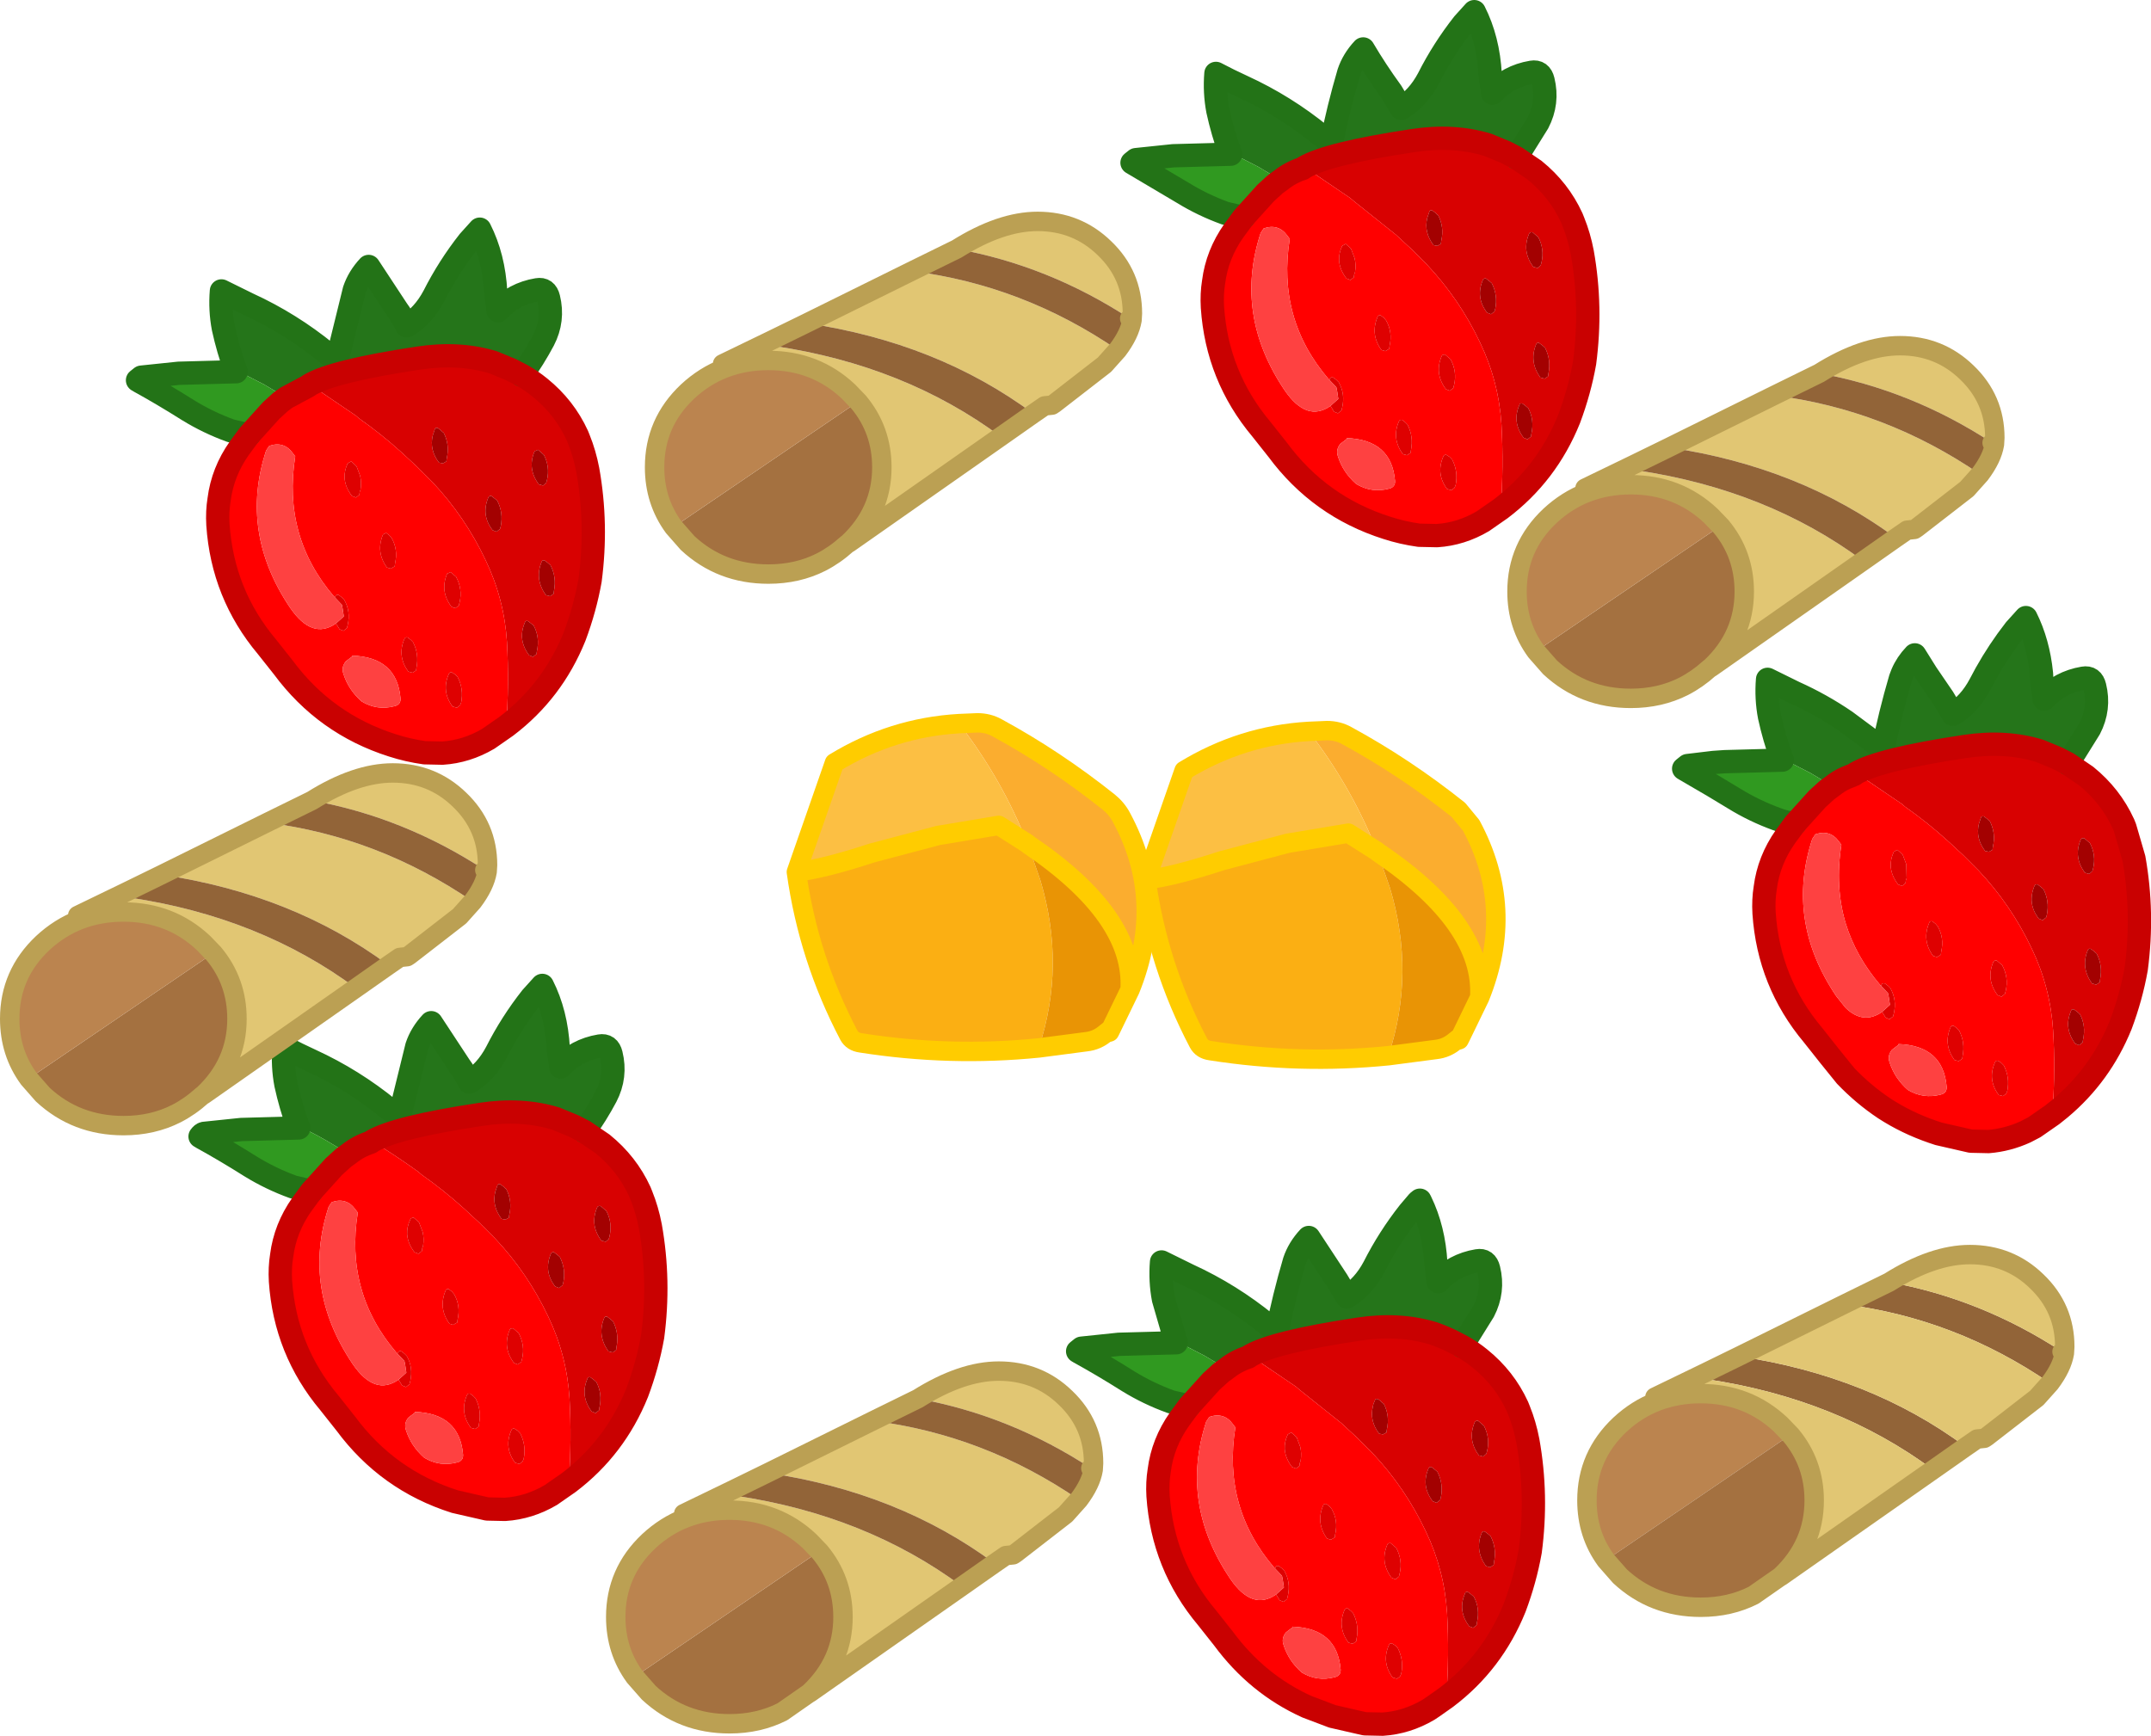
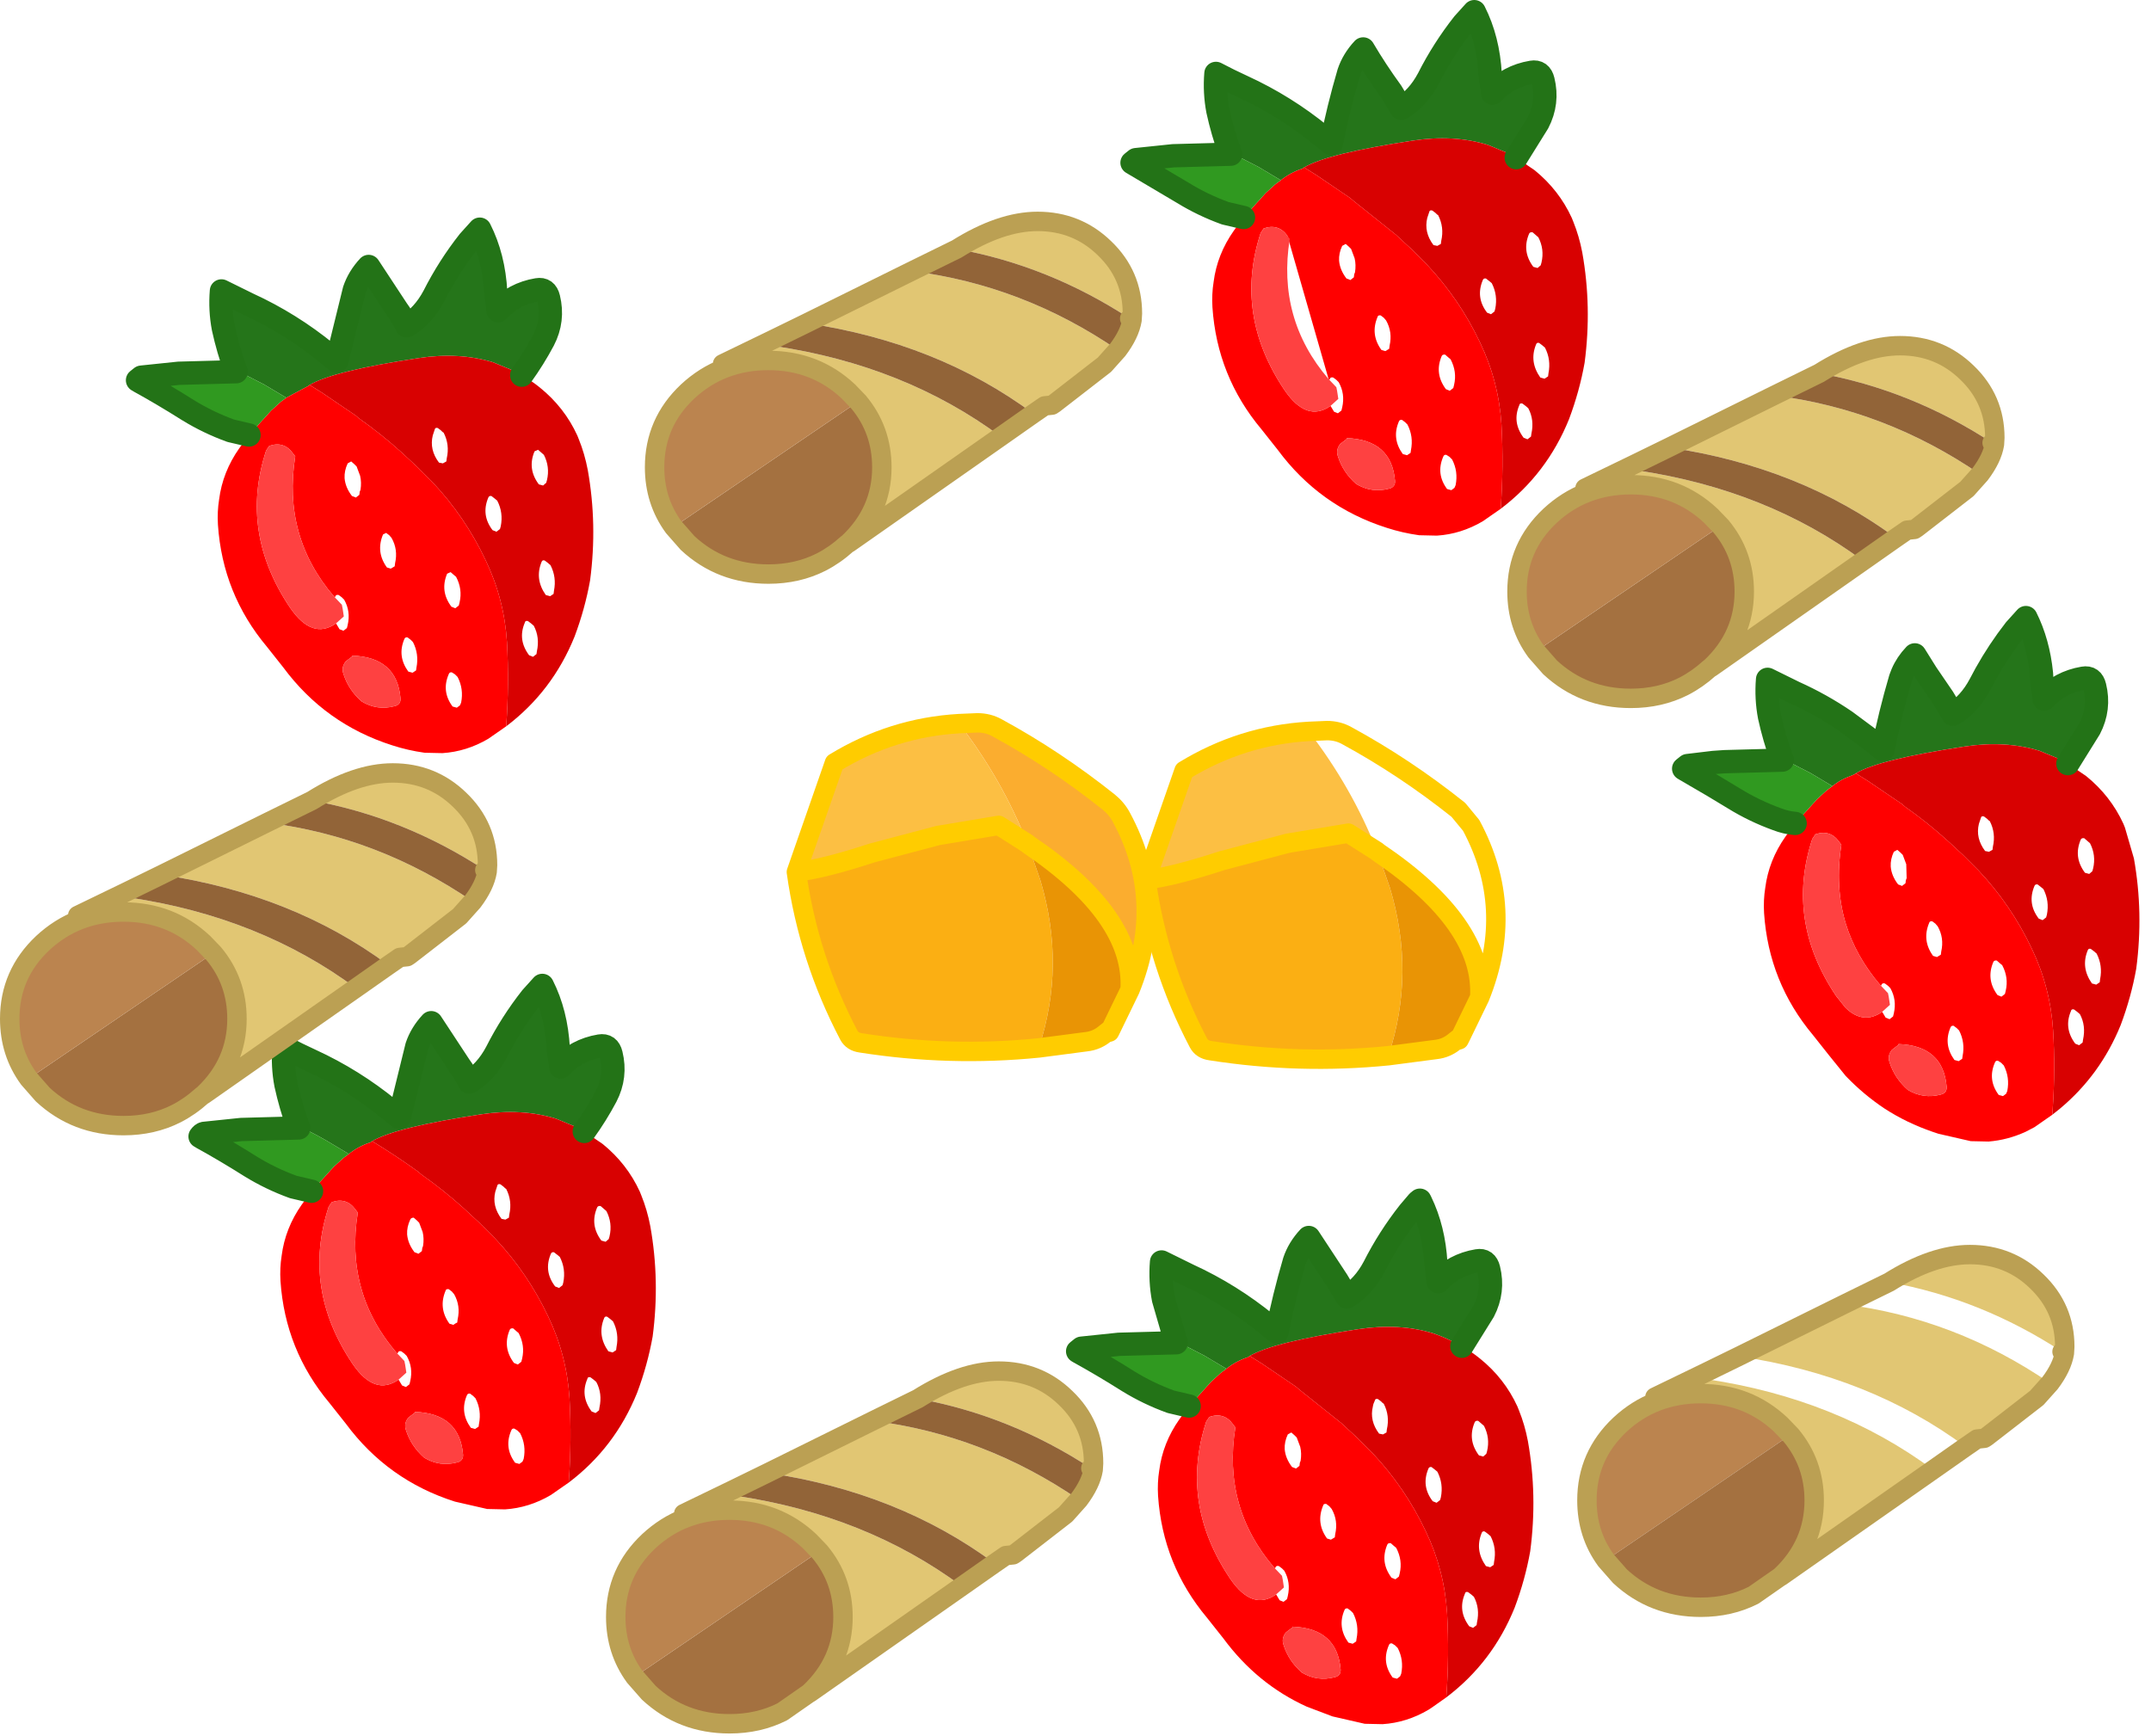
<svg xmlns="http://www.w3.org/2000/svg" height="223.45px" width="276.85px">
  <g transform="matrix(1.0, 0.0, 0.0, 1.0, 150.55, 144.7)">
    <path d="M7.75 -125.1 Q6.8 -127.7 6.2 -130.45 5.75 -132.8 5.95 -135.25 7.65 -134.35 9.4 -133.55 14.85 -131.05 19.5 -127.25 L20.8 -126.2 Q21.7 -130.75 23.05 -135.35 23.6 -137.0 24.9 -138.4 26.55 -135.6 28.55 -132.85 L29.8 -130.75 Q31.95 -132.05 33.3 -134.6 35.2 -138.35 37.8 -141.65 L39.2 -143.2 Q41.0 -139.65 41.25 -135.1 41.3 -134.25 41.5 -133.35 L41.55 -132.7 Q43.6 -134.9 46.6 -135.4 47.75 -135.6 48.05 -134.35 48.75 -131.5 47.4 -128.9 L44.6 -124.4 43.25 -125.1 40.95 -126.05 Q36.55 -127.4 31.3 -126.6 20.35 -124.95 17.3 -123.15 L17.1 -123.0 Q15.55 -122.5 14.3 -121.5 L11.45 -123.2 7.75 -125.1 M78.75 -47.1 Q77.8 -49.7 77.2 -52.45 76.75 -54.8 76.95 -57.25 L80.4 -55.55 Q83.85 -54.0 87.0 -51.85 L90.5 -49.25 91.8 -48.2 Q92.7 -52.75 94.05 -57.35 L94.3 -58.0 Q94.85 -59.3 95.9 -60.4 L97.4 -58.0 99.55 -54.85 100.8 -52.75 Q102.95 -54.05 104.3 -56.6 L105.05 -58.0 Q106.7 -60.95 108.8 -63.65 L110.2 -65.2 Q111.8 -62.0 112.2 -58.0 L112.25 -57.1 Q112.3 -56.25 112.5 -55.35 L112.55 -54.7 Q114.6 -56.9 117.6 -57.4 118.75 -57.6 119.05 -56.35 119.75 -53.5 118.4 -50.9 L115.6 -46.4 114.25 -47.1 111.95 -48.05 Q107.55 -49.4 102.3 -48.6 91.35 -46.95 88.3 -45.15 L88.1 -45.0 87.0 -44.55 Q86.1 -44.15 85.3 -43.5 L82.45 -45.2 78.75 -47.1 M0.75 27.9 L-0.8 22.55 Q-1.25 20.2 -1.05 17.75 L2.4 19.45 Q7.85 21.95 12.5 25.75 L13.8 26.8 Q14.7 22.25 16.05 17.65 16.6 16.0 17.9 14.6 L21.55 20.15 22.8 22.25 Q24.95 20.95 26.3 18.4 28.2 14.65 30.8 11.35 L31.95 10.0 32.2 9.8 32.3 10.0 Q34.0 13.5 34.25 17.9 L34.5 19.65 34.55 20.3 Q36.6 18.1 39.6 17.6 40.75 17.4 41.05 18.65 41.75 21.5 40.4 24.1 L37.6 28.6 36.25 27.9 Q35.1 27.35 33.95 26.95 29.55 25.6 24.3 26.4 13.35 28.05 10.3 29.85 L10.1 30.0 Q8.55 30.5 7.3 31.5 L4.45 29.8 0.75 27.9 M-120.25 -97.1 Q-121.2 -99.7 -121.8 -102.45 -122.25 -104.8 -122.05 -107.25 L-118.6 -105.55 Q-113.15 -103.05 -108.5 -99.25 L-107.2 -98.2 -104.95 -107.35 Q-104.4 -109.0 -103.1 -110.4 L-99.45 -104.85 Q-98.75 -103.9 -98.2 -102.75 -96.05 -104.05 -94.7 -106.6 -92.8 -110.35 -90.2 -113.65 L-88.8 -115.2 Q-87.0 -111.65 -86.75 -107.1 L-86.5 -105.35 -86.45 -104.7 Q-84.4 -106.9 -81.4 -107.4 -80.25 -107.6 -79.95 -106.35 -79.25 -103.5 -80.6 -100.9 -81.85 -98.55 -83.4 -96.4 L-84.75 -97.1 -87.05 -98.05 Q-91.45 -99.4 -96.7 -98.6 -107.65 -96.95 -110.7 -95.15 L-110.9 -95.0 -113.7 -93.5 -116.55 -95.2 -120.25 -97.1 M-112.2 0.25 Q-113.15 -2.35 -113.75 -5.1 -114.2 -7.45 -114.0 -9.9 -112.3 -9.0 -110.55 -8.2 -105.1 -5.7 -100.45 -1.9 L-99.15 -0.85 -96.9 -10.0 Q-96.35 -11.65 -95.05 -13.05 L-91.4 -7.5 Q-90.7 -6.55 -90.15 -5.4 -88.0 -6.7 -86.65 -9.25 -84.75 -13.0 -82.15 -16.3 L-80.75 -17.85 Q-78.95 -14.3 -78.7 -9.75 L-78.45 -8.0 -78.4 -7.35 Q-76.35 -9.55 -73.35 -10.05 -72.2 -10.25 -71.9 -9.0 -71.2 -6.15 -72.55 -3.55 -73.8 -1.2 -75.35 0.95 L-76.7 0.25 -79.0 -0.7 Q-83.4 -2.05 -88.65 -1.25 -99.6 0.4 -102.65 2.2 L-102.85 2.35 Q-104.4 2.85 -105.65 3.85 L-108.5 2.15 Q-110.3 1.1 -112.2 0.25" fill="#25751a" fill-rule="evenodd" stroke="none" />
    <path d="M44.6 -124.4 L46.95 -122.8 Q50.1 -120.25 51.75 -116.65 L51.95 -116.15 Q52.7 -114.3 53.1 -112.2 54.35 -105.2 53.4 -98.0 52.75 -94.35 51.4 -90.75 48.55 -83.7 42.6 -79.2 43.0 -84.65 42.7 -90.05 42.35 -95.6 39.95 -100.6 37.3 -106.2 33.1 -110.65 L31.1 -112.65 29.1 -114.5 23.65 -118.85 23.25 -119.2 18.9 -122.15 17.3 -123.15 Q20.35 -124.95 31.3 -126.6 36.55 -127.4 40.95 -126.05 L43.25 -125.1 44.6 -124.4 M33.4 -117.4 L33.15 -116.65 Q32.7 -114.8 33.95 -113.15 L34.45 -113.05 34.9 -113.3 34.95 -113.7 Q35.35 -115.45 34.55 -117.0 L34.4 -117.1 34.2 -117.3 33.8 -117.6 Q33.45 -117.7 33.4 -117.4 M47.95 -100.25 L47.55 -100.55 Q47.25 -100.65 47.15 -100.35 46.25 -98.15 47.7 -96.1 L48.25 -95.95 48.7 -96.25 48.75 -96.65 Q49.1 -98.4 48.3 -99.95 L47.95 -100.25 M41.15 -108.5 L40.7 -108.85 Q40.4 -108.9 40.3 -108.65 39.35 -106.4 40.85 -104.45 L41.35 -104.25 41.8 -104.6 41.9 -104.95 Q42.25 -106.7 41.45 -108.25 L41.15 -108.5 M46.7 -114.8 Q46.35 -114.85 46.25 -114.6 45.3 -112.35 46.8 -110.35 L47.35 -110.2 47.75 -110.55 47.85 -110.9 Q48.25 -112.6 47.45 -114.15 L47.05 -114.5 46.7 -114.8 M45.0 -92.55 Q44.05 -90.35 45.55 -88.35 L46.05 -88.15 46.5 -88.5 46.55 -88.85 Q46.95 -90.65 46.15 -92.15 L45.8 -92.45 45.4 -92.75 Q45.05 -92.85 45.0 -92.55 M115.6 -46.4 L117.95 -44.8 Q121.1 -42.25 122.75 -38.65 L122.95 -38.15 124.1 -34.2 Q125.35 -27.2 124.4 -20.0 123.75 -16.35 122.4 -12.75 119.8 -6.35 114.6 -2.0 L113.6 -1.2 113.65 -2.0 Q114.0 -7.05 113.7 -12.05 113.35 -17.6 110.95 -22.6 108.3 -28.2 104.1 -32.65 L102.1 -34.65 100.1 -36.5 Q97.5 -38.85 94.65 -40.85 L94.25 -41.2 89.9 -44.15 88.3 -45.15 Q91.35 -46.95 102.3 -48.6 107.55 -49.4 111.95 -48.05 L114.25 -47.1 115.6 -46.4 M104.4 -39.4 L104.15 -38.65 Q103.7 -36.8 104.95 -35.15 L105.45 -35.05 105.9 -35.3 105.95 -35.7 Q106.35 -37.45 105.55 -39.0 L105.4 -39.1 105.2 -39.3 104.8 -39.6 Q104.45 -39.7 104.4 -39.4 M112.35 -26.25 L112.8 -26.6 112.9 -26.95 Q113.25 -28.7 112.45 -30.25 L112.15 -30.5 111.7 -30.85 Q111.4 -30.9 111.3 -30.65 110.35 -28.4 111.85 -26.45 L112.35 -26.25 M118.75 -32.55 L118.85 -32.9 Q119.25 -34.6 118.45 -36.15 L118.05 -36.5 117.7 -36.8 Q117.35 -36.85 117.25 -36.6 116.3 -34.35 117.8 -32.35 L118.35 -32.2 118.75 -32.55 M116.4 -14.75 Q116.05 -14.85 116.0 -14.55 115.05 -12.35 116.55 -10.35 L117.05 -10.15 117.5 -10.5 117.55 -10.85 Q117.95 -12.65 117.15 -14.15 L116.8 -14.45 116.4 -14.75 M119.3 -21.95 L118.95 -22.25 118.55 -22.55 Q118.25 -22.65 118.15 -22.35 117.25 -20.15 118.7 -18.1 L119.25 -17.95 119.7 -18.25 119.75 -18.65 Q120.1 -20.4 119.3 -21.95 M37.6 28.6 Q38.85 29.3 39.95 30.2 43.1 32.75 44.75 36.35 L44.95 36.85 Q45.7 38.7 46.1 40.8 47.35 47.8 46.4 55.0 45.75 58.65 44.4 62.25 41.55 69.3 35.6 73.8 36.0 68.35 35.7 62.95 35.35 57.4 32.95 52.4 30.3 46.8 26.1 42.35 L24.1 40.35 22.1 38.5 16.65 34.15 16.25 33.8 11.9 30.85 10.3 29.85 Q13.35 28.05 24.3 26.4 29.55 25.6 33.95 26.95 35.1 27.35 36.25 27.9 L37.6 28.6 M40.75 42.45 L40.85 42.1 Q41.25 40.4 40.45 38.85 L40.05 38.5 39.7 38.2 Q39.35 38.15 39.25 38.4 38.3 40.65 39.8 42.65 L40.35 42.8 40.75 42.45 M38.4 60.25 Q38.05 60.15 38.0 60.45 37.05 62.65 38.55 64.65 L39.05 64.85 39.5 64.5 39.55 64.15 Q39.95 62.35 39.15 60.85 L38.8 60.55 38.4 60.25 M33.3 44.35 Q32.35 46.6 33.85 48.55 L34.35 48.75 34.8 48.4 34.9 48.05 Q35.25 46.3 34.45 44.75 L34.15 44.5 33.7 44.15 Q33.4 44.1 33.3 44.35 M27.4 35.9 L27.2 35.7 26.8 35.4 Q26.45 35.3 26.4 35.6 26.2 36.0 26.15 36.35 25.7 38.2 26.95 39.85 L27.45 39.95 27.9 39.7 27.95 39.3 Q28.35 37.55 27.55 36.0 L27.4 35.9 M41.75 56.35 Q42.1 54.6 41.3 53.05 L40.95 52.75 40.55 52.45 Q40.25 52.35 40.15 52.65 39.25 54.85 40.7 56.9 L41.25 57.05 41.7 56.75 41.75 56.35 M-83.4 -96.4 Q-82.15 -95.7 -81.05 -94.8 -77.9 -92.25 -76.25 -88.65 L-76.05 -88.15 Q-75.3 -86.3 -74.9 -84.2 -73.65 -77.2 -74.6 -70.0 -75.25 -66.35 -76.6 -62.75 -79.45 -55.7 -85.4 -51.2 -85.0 -56.65 -85.3 -62.05 -85.65 -67.6 -88.05 -72.6 -90.7 -78.2 -94.9 -82.65 L-96.9 -84.65 -98.9 -86.5 Q-101.5 -88.85 -104.35 -90.85 L-104.75 -91.2 -109.1 -94.15 -110.7 -95.15 Q-107.65 -96.95 -96.7 -98.6 -91.45 -99.4 -87.05 -98.05 L-84.75 -97.1 -83.4 -96.4 M-94.2 -89.6 Q-94.55 -89.7 -94.6 -89.4 L-94.85 -88.65 Q-95.3 -86.8 -94.05 -85.15 L-93.55 -85.05 -93.1 -85.3 -93.05 -85.7 Q-92.65 -87.45 -93.45 -89.0 L-93.6 -89.1 -93.8 -89.3 -94.2 -89.6 M-87.3 -80.85 Q-87.6 -80.9 -87.7 -80.65 -88.65 -78.4 -87.15 -76.45 L-86.65 -76.25 -86.2 -76.6 -86.1 -76.95 Q-85.75 -78.7 -86.55 -80.25 L-86.85 -80.5 -87.3 -80.85 M-81.75 -86.6 Q-82.7 -84.35 -81.2 -82.35 L-80.65 -82.2 -80.25 -82.55 -80.15 -82.9 Q-79.75 -84.6 -80.55 -86.15 L-80.95 -86.5 -81.3 -86.8 -81.75 -86.6 M-81.85 -64.15 L-82.2 -64.45 -82.6 -64.75 Q-82.95 -64.85 -83.0 -64.55 -83.95 -62.35 -82.45 -60.35 L-81.95 -60.15 -81.5 -60.5 -81.45 -60.85 Q-81.05 -62.65 -81.85 -64.15 M-75.35 0.95 L-73.0 2.55 Q-69.85 5.1 -68.2 8.7 L-68.0 9.2 Q-67.25 11.05 -66.85 13.15 -65.6 20.15 -66.55 27.35 -67.2 31.0 -68.55 34.6 -71.4 41.65 -77.35 46.15 -76.95 40.7 -77.25 35.3 -77.6 29.75 -80.0 24.75 -82.65 19.15 -86.85 14.7 L-88.85 12.7 -90.85 10.85 Q-93.45 8.5 -96.3 6.5 L-96.7 6.15 Q-98.85 4.6 -101.05 3.2 L-102.65 2.2 Q-99.6 0.4 -88.65 -1.25 -83.4 -2.05 -79.0 -0.7 L-76.7 0.25 -75.35 0.95 M-79.7 -71.95 L-80.05 -72.25 -80.45 -72.55 Q-80.75 -72.65 -80.85 -72.35 -81.75 -70.15 -80.3 -68.1 L-79.75 -67.95 -79.3 -68.25 -79.25 -68.65 Q-78.9 -70.4 -79.7 -71.95 M-73.8 33.2 L-74.15 32.9 -74.55 32.6 Q-74.9 32.5 -74.95 32.8 -75.9 35.0 -74.4 37.0 L-73.9 37.2 -73.45 36.85 -73.4 36.5 Q-73.0 34.7 -73.8 33.2 M-71.2 28.7 Q-70.85 26.95 -71.65 25.4 L-72.0 25.1 -72.4 24.8 Q-72.7 24.7 -72.8 25.0 -73.7 27.2 -72.25 29.25 L-71.7 29.4 -71.25 29.1 -71.2 28.7 M-79.25 16.5 Q-79.55 16.45 -79.65 16.7 -80.6 18.95 -79.1 20.9 L-78.6 21.1 -78.15 20.75 -78.05 20.4 Q-77.7 18.65 -78.5 17.1 L-78.8 16.85 -79.25 16.5 M-72.5 11.2 L-72.9 10.85 -73.25 10.55 Q-73.6 10.5 -73.7 10.75 -74.65 13.0 -73.15 15.0 L-72.6 15.15 -72.2 14.8 -72.1 14.45 Q-71.7 12.75 -72.5 11.2 M-86.15 7.75 Q-86.5 7.65 -86.55 7.95 L-86.8 8.7 Q-87.25 10.55 -86.0 12.2 L-85.5 12.3 -85.05 12.05 -85.0 11.65 Q-84.6 9.9 -85.4 8.35 L-85.55 8.25 -85.75 8.05 -86.15 7.75" fill="#d80101" fill-rule="evenodd" stroke="none" />
-     <path d="M33.4 -117.4 Q33.45 -117.7 33.8 -117.6 L34.2 -117.3 34.4 -117.1 34.55 -117.0 Q35.35 -115.45 34.95 -113.7 L34.9 -113.3 34.45 -113.05 33.95 -113.15 Q32.7 -114.8 33.15 -116.65 L33.4 -117.4 M46.7 -114.8 L47.05 -114.5 47.45 -114.15 Q48.25 -112.6 47.85 -110.9 L47.75 -110.55 47.35 -110.2 46.8 -110.35 Q45.3 -112.35 46.25 -114.6 46.35 -114.85 46.7 -114.8 M41.15 -108.5 L41.45 -108.25 Q42.25 -106.7 41.9 -104.95 L41.8 -104.6 41.35 -104.25 40.85 -104.45 Q39.35 -106.4 40.3 -108.65 40.4 -108.9 40.7 -108.85 L41.15 -108.5 M47.95 -100.25 L48.3 -99.95 Q49.1 -98.4 48.75 -96.65 L48.7 -96.25 48.25 -95.95 47.7 -96.1 Q46.25 -98.15 47.15 -100.35 47.25 -100.65 47.55 -100.55 L47.95 -100.25 M45.0 -92.55 Q45.05 -92.85 45.4 -92.75 L45.8 -92.45 46.15 -92.15 Q46.95 -90.65 46.55 -88.85 L46.5 -88.5 46.05 -88.15 45.55 -88.35 Q44.05 -90.35 45.0 -92.55 M104.4 -39.4 Q104.45 -39.7 104.8 -39.6 L105.2 -39.3 105.4 -39.1 105.55 -39.0 Q106.35 -37.45 105.95 -35.7 L105.9 -35.3 105.45 -35.05 104.95 -35.15 Q103.7 -36.8 104.15 -38.65 L104.4 -39.4 M118.75 -32.55 L118.35 -32.2 117.8 -32.35 Q116.3 -34.35 117.25 -36.6 117.35 -36.85 117.7 -36.8 L118.05 -36.5 118.45 -36.15 Q119.25 -34.6 118.85 -32.9 L118.75 -32.55 M112.35 -26.25 L111.85 -26.45 Q110.35 -28.4 111.3 -30.65 111.4 -30.9 111.7 -30.85 L112.15 -30.5 112.45 -30.25 Q113.25 -28.7 112.9 -26.95 L112.8 -26.6 112.35 -26.25 M119.3 -21.95 Q120.1 -20.4 119.75 -18.65 L119.7 -18.25 119.25 -17.95 118.7 -18.1 Q117.25 -20.15 118.15 -22.35 118.25 -22.65 118.55 -22.55 L118.95 -22.25 119.3 -21.95 M116.4 -14.75 L116.8 -14.45 117.15 -14.15 Q117.95 -12.65 117.55 -10.85 L117.5 -10.5 117.05 -10.15 116.55 -10.35 Q115.05 -12.35 116.0 -14.55 116.05 -14.85 116.4 -14.75 M40.75 42.45 L40.35 42.8 39.8 42.65 Q38.3 40.65 39.25 38.4 39.35 38.15 39.7 38.2 L40.05 38.5 40.45 38.85 Q41.25 40.4 40.85 42.1 L40.75 42.45 M27.4 35.9 L27.55 36.0 Q28.35 37.55 27.95 39.3 L27.9 39.7 27.45 39.95 26.95 39.85 Q25.7 38.2 26.15 36.35 26.2 36.0 26.4 35.6 26.45 35.3 26.8 35.4 L27.2 35.7 27.4 35.9 M33.3 44.35 Q33.4 44.1 33.7 44.15 L34.15 44.5 34.45 44.75 Q35.25 46.3 34.9 48.05 L34.8 48.4 34.35 48.75 33.85 48.55 Q32.35 46.6 33.3 44.35 M38.4 60.25 L38.8 60.55 39.15 60.85 Q39.95 62.35 39.55 64.15 L39.5 64.5 39.05 64.85 38.55 64.65 Q37.05 62.65 38.0 60.45 38.05 60.15 38.4 60.25 M41.75 56.35 L41.7 56.75 41.25 57.05 40.7 56.9 Q39.25 54.85 40.15 52.65 40.25 52.35 40.55 52.45 L40.95 52.75 41.3 53.05 Q42.1 54.6 41.75 56.35 M-94.2 -89.6 L-93.8 -89.3 -93.6 -89.1 -93.45 -89.0 Q-92.65 -87.45 -93.05 -85.7 L-93.1 -85.3 -93.55 -85.05 -94.05 -85.15 Q-95.3 -86.8 -94.85 -88.65 L-94.6 -89.4 Q-94.55 -89.7 -94.2 -89.6 M-81.75 -86.6 L-81.3 -86.8 -80.95 -86.5 -80.55 -86.15 Q-79.75 -84.6 -80.15 -82.9 L-80.25 -82.55 -80.65 -82.2 -81.2 -82.35 Q-82.7 -84.35 -81.75 -86.6 M-87.3 -80.85 L-86.85 -80.5 -86.55 -80.25 Q-85.75 -78.7 -86.1 -76.95 L-86.2 -76.6 -86.65 -76.25 -87.15 -76.45 Q-88.65 -78.4 -87.7 -80.65 -87.6 -80.9 -87.3 -80.85 M-81.85 -64.15 Q-81.05 -62.65 -81.45 -60.85 L-81.5 -60.5 -81.95 -60.15 -82.45 -60.35 Q-83.95 -62.35 -83.0 -64.55 -82.95 -64.85 -82.6 -64.75 L-82.2 -64.45 -81.85 -64.15 M-79.7 -71.95 Q-78.9 -70.4 -79.25 -68.65 L-79.3 -68.25 -79.75 -67.95 -80.3 -68.1 Q-81.75 -70.15 -80.85 -72.35 -80.75 -72.65 -80.45 -72.55 L-80.05 -72.25 -79.7 -71.95 M-72.5 11.2 Q-71.7 12.75 -72.1 14.45 L-72.2 14.8 -72.6 15.15 -73.15 15.0 Q-74.65 13.0 -73.7 10.75 -73.6 10.5 -73.25 10.55 L-72.9 10.85 -72.5 11.2 M-79.25 16.5 L-78.8 16.85 -78.5 17.1 Q-77.7 18.65 -78.05 20.4 L-78.15 20.75 -78.6 21.1 -79.1 20.9 Q-80.6 18.95 -79.65 16.7 -79.55 16.45 -79.25 16.5 M-71.2 28.7 L-71.25 29.1 -71.7 29.4 -72.25 29.25 Q-73.7 27.2 -72.8 25.0 -72.7 24.7 -72.4 24.8 L-72.0 25.1 -71.65 25.4 Q-70.85 26.95 -71.2 28.7 M-73.8 33.2 Q-73.0 34.7 -73.4 36.5 L-73.45 36.85 -73.9 37.2 -74.4 37.0 Q-75.9 35.0 -74.95 32.8 -74.9 32.5 -74.55 32.6 L-74.15 32.9 -73.8 33.2 M-86.15 7.75 L-85.75 8.05 -85.55 8.25 -85.4 8.35 Q-84.6 9.9 -85.0 11.65 L-85.05 12.05 -85.5 12.3 -86.0 12.2 Q-87.25 10.55 -86.8 8.7 L-86.55 7.95 Q-86.5 7.65 -86.15 7.75" fill="#a30101" fill-rule="evenodd" stroke="none" />
-     <path d="M42.6 -79.2 L40.3 -77.6 Q37.5 -75.95 34.4 -75.75 L32.1 -75.8 Q29.95 -76.1 27.95 -76.75 19.3 -79.5 13.9 -86.8 L11.8 -89.45 Q6.1 -96.25 5.5 -105.15 5.4 -106.85 5.65 -108.4 6.1 -111.95 8.25 -115.0 L9.35 -116.5 9.5 -116.7 9.55 -116.75 12.35 -119.85 13.5 -120.9 13.75 -121.1 14.3 -121.5 Q15.55 -122.5 17.1 -123.0 L17.3 -123.15 18.9 -122.15 23.25 -119.2 23.65 -118.85 29.1 -114.5 31.1 -112.65 33.1 -110.65 Q37.3 -106.2 39.95 -100.6 42.35 -95.6 42.7 -90.05 43.0 -84.65 42.6 -79.2 M20.55 -95.8 L20.45 -95.9 Q13.8 -103.65 15.45 -113.95 L15.15 -114.35 Q14.0 -115.95 12.1 -115.3 L11.7 -114.7 Q8.25 -104.15 14.8 -94.45 17.65 -90.3 20.7 -92.45 L21.15 -91.7 21.65 -91.5 22.1 -91.85 22.2 -92.25 Q22.6 -94.0 21.75 -95.5 L21.45 -95.8 21.05 -96.1 Q20.7 -96.2 20.6 -95.9 L20.55 -95.8 M27.85 -103.45 L27.55 -103.8 27.15 -104.1 Q26.8 -104.15 26.75 -103.9 25.8 -101.65 27.25 -99.65 L27.75 -99.5 28.25 -99.8 28.3 -100.2 Q28.7 -101.95 27.85 -103.45 M23.8 -111.45 L23.35 -112.65 23.05 -112.95 22.65 -113.3 22.2 -113.05 Q21.75 -112.1 21.8 -111.15 21.9 -109.95 22.75 -108.85 L23.15 -108.7 23.25 -108.65 23.7 -109.0 23.75 -109.4 23.85 -109.65 Q24.0 -110.6 23.8 -111.45 M113.6 -1.2 L111.3 0.4 110.15 1.0 Q107.85 2.05 105.4 2.25 L103.1 2.2 98.95 1.25 98.2 1.0 Q94.85 -0.15 92.0 -2.0 89.3 -3.8 87.0 -6.2 L84.9 -8.8 82.8 -11.45 Q77.1 -18.25 76.5 -27.15 76.4 -28.85 76.65 -30.4 77.1 -33.95 79.25 -37.0 L80.35 -38.5 80.5 -38.7 80.55 -38.75 83.35 -41.85 84.5 -42.9 84.75 -43.1 85.3 -43.5 Q86.1 -44.15 87.0 -44.55 L88.1 -45.0 88.3 -45.15 89.9 -44.15 94.25 -41.2 94.65 -40.85 Q97.5 -38.85 100.1 -36.5 L102.1 -34.65 104.1 -32.65 Q108.3 -28.2 110.95 -22.6 113.35 -17.6 113.7 -12.05 114.0 -7.05 113.65 -2.0 L113.6 -1.2 M36.5 -94.75 L36.6 -95.15 Q37.0 -96.85 36.15 -98.45 L35.85 -98.7 35.45 -99.05 Q35.1 -99.1 35.0 -98.85 34.05 -96.6 35.55 -94.6 L36.05 -94.4 36.5 -94.75 M31.05 -86.75 Q31.4 -88.5 30.6 -90.05 L30.3 -90.35 29.9 -90.65 Q29.6 -90.7 29.5 -90.45 28.55 -88.25 30.0 -86.25 L30.55 -86.1 31.0 -86.4 31.05 -86.75 M22.2 -87.75 L21.95 -87.55 Q21.35 -86.8 21.65 -85.95 22.3 -83.9 24.0 -82.4 26.0 -81.2 28.25 -81.8 29.05 -82.0 29.0 -82.8 28.55 -88.1 22.8 -88.3 L22.8 -88.2 22.2 -87.75 M36.35 -85.55 L36.0 -85.9 35.6 -86.15 Q35.3 -86.2 35.2 -85.9 34.25 -83.7 35.7 -81.75 L36.25 -81.6 36.65 -81.9 36.8 -82.25 Q37.15 -84.0 36.35 -85.55 M91.55 -17.8 L91.45 -17.9 Q88.3 -21.6 87.0 -25.85 85.6 -30.55 86.45 -35.95 L86.15 -36.35 Q85.0 -37.95 83.1 -37.3 L82.7 -36.7 Q79.25 -26.15 85.8 -16.45 L87.0 -14.95 Q89.3 -12.75 91.7 -14.45 L92.15 -13.7 92.65 -13.5 93.1 -13.85 93.2 -14.25 Q93.6 -16.0 92.75 -17.5 L92.45 -17.8 92.05 -18.1 Q91.7 -18.2 91.6 -17.9 L91.55 -17.8 M100.9 -12.65 Q100.6 -12.7 100.5 -12.45 99.55 -10.25 101.0 -8.25 L101.55 -8.1 102.0 -8.4 102.05 -8.75 Q102.4 -10.5 101.6 -12.05 L101.3 -12.35 100.9 -12.65 M98.55 -25.8 L98.15 -26.1 Q97.8 -26.15 97.75 -25.9 96.8 -23.65 98.25 -21.65 L98.75 -21.5 99.25 -21.8 99.3 -22.2 Q99.7 -23.95 98.85 -25.45 L98.55 -25.8 M94.35 -34.65 L94.05 -34.95 93.65 -35.3 93.2 -35.05 Q92.75 -34.1 92.8 -33.15 92.9 -31.95 93.75 -30.85 L94.15 -30.7 94.25 -30.65 94.7 -31.0 94.75 -31.4 94.85 -31.65 94.8 -33.45 94.35 -34.65 M99.25 -3.8 Q100.05 -4.0 100.0 -4.8 99.55 -10.1 93.8 -10.3 L93.8 -10.2 93.2 -9.75 92.95 -9.55 Q92.35 -8.8 92.65 -7.95 93.3 -5.9 95.0 -4.4 97.0 -3.2 99.25 -3.8 M107.35 -7.55 L107.0 -7.9 106.6 -8.15 Q106.3 -8.2 106.2 -7.9 105.25 -5.7 106.7 -3.75 L107.25 -3.6 107.65 -3.9 107.8 -4.25 Q108.15 -6.0 107.35 -7.55 M106.0 -20.85 Q105.05 -18.6 106.55 -16.6 L107.05 -16.4 107.5 -16.75 107.6 -17.15 Q108.0 -18.85 107.15 -20.45 L106.85 -20.7 106.45 -21.05 Q106.1 -21.1 106.0 -20.85 M35.6 73.8 L33.9 75.0 33.3 75.4 Q30.5 77.05 27.4 77.25 L25.1 77.2 20.95 76.25 17.65 75.0 Q11.25 72.1 6.9 66.2 L4.8 63.55 Q-0.9 56.75 -1.5 47.85 -1.6 46.15 -1.35 44.6 -0.9 41.05 1.25 38.0 L2.35 36.5 2.5 36.3 2.55 36.25 5.35 33.15 6.5 32.1 6.75 31.9 7.3 31.5 Q8.55 30.5 10.1 30.0 L10.3 29.85 11.9 30.85 16.25 33.8 16.65 34.15 22.1 38.5 24.1 40.35 26.1 42.35 Q30.3 46.8 32.95 52.4 35.35 57.4 35.7 62.95 36.0 68.35 35.6 73.8 M13.55 57.2 L13.45 57.1 Q6.8 49.35 8.45 39.05 L8.15 38.65 Q7.0 37.05 5.1 37.7 L4.7 38.3 Q1.25 48.85 7.8 58.55 10.65 62.7 13.7 60.55 L14.15 61.3 14.65 61.5 15.1 61.15 15.2 60.75 Q15.6 59.0 14.75 57.5 L14.45 57.2 14.05 56.9 Q13.7 56.8 13.6 57.1 L13.55 57.2 M20.15 48.9 Q19.8 48.85 19.75 49.1 18.8 51.35 20.25 53.35 L20.75 53.5 21.25 53.2 21.3 52.8 Q21.7 51.05 20.85 49.55 L20.55 49.2 20.15 48.9 M16.35 40.35 L16.05 40.05 15.65 39.7 15.2 39.95 Q14.75 40.9 14.8 41.85 14.9 43.05 15.75 44.15 L16.15 44.3 16.25 44.35 16.7 44.0 16.75 43.6 16.85 43.35 Q17.0 42.4 16.8 41.55 L16.35 40.35 M24.0 66.6 L24.05 66.25 Q24.4 64.5 23.6 62.95 L23.3 62.65 22.9 62.35 Q22.6 62.3 22.5 62.55 21.55 64.75 23.0 66.75 L23.55 66.9 24.0 66.6 M29.35 67.45 L29.0 67.1 28.6 66.85 Q28.3 66.8 28.2 67.1 27.25 69.3 28.7 71.25 L29.25 71.4 29.65 71.1 29.8 70.75 Q30.15 69.0 29.35 67.45 M28.85 54.3 L28.45 53.95 Q28.1 53.9 28.0 54.15 27.05 56.4 28.55 58.4 L29.05 58.6 29.5 58.25 29.6 57.85 Q30.0 56.15 29.15 54.55 L28.85 54.3 M21.25 71.2 Q22.05 71.0 22.0 70.2 21.55 64.9 15.8 64.7 L15.8 64.8 15.2 65.25 14.95 65.45 Q14.35 66.2 14.65 67.05 15.3 69.1 17.0 70.6 19.0 71.8 21.25 71.2 M-85.4 -51.2 L-87.7 -49.6 Q-90.5 -47.95 -93.6 -47.75 L-95.9 -47.8 Q-98.05 -48.1 -100.05 -48.75 -108.7 -51.5 -114.1 -58.8 L-116.2 -61.45 Q-121.9 -68.25 -122.5 -77.15 -122.6 -78.85 -122.35 -80.4 -121.9 -83.95 -119.75 -87.0 L-118.65 -88.5 -118.5 -88.7 -118.45 -88.75 -115.65 -91.85 -114.5 -92.9 -114.25 -93.1 -113.7 -93.5 -110.9 -95.0 -110.7 -95.15 -109.1 -94.15 -104.75 -91.2 -104.35 -90.85 Q-101.5 -88.85 -98.9 -86.5 L-96.9 -84.65 -94.9 -82.65 Q-90.7 -78.2 -88.05 -72.6 -85.65 -67.6 -85.3 -62.05 -85.0 -56.65 -85.4 -51.2 M-100.45 -75.8 L-100.85 -76.1 -101.25 -75.9 Q-102.2 -73.65 -100.75 -71.65 L-100.25 -71.5 -99.75 -71.8 -99.7 -72.2 Q-99.3 -73.95 -100.15 -75.45 L-100.45 -75.8 M-107.45 -67.8 L-107.55 -67.9 Q-114.2 -75.65 -112.55 -85.95 L-112.85 -86.35 Q-114.0 -87.95 -115.9 -87.3 L-116.3 -86.7 Q-119.75 -76.15 -113.2 -66.45 -110.35 -62.3 -107.3 -64.45 L-106.85 -63.7 -106.35 -63.5 -105.9 -63.85 -105.8 -64.25 Q-105.4 -66.0 -106.25 -67.5 L-106.55 -67.8 -106.95 -68.1 Q-107.3 -68.2 -107.4 -67.9 L-107.45 -67.8 M-104.65 -84.65 L-104.95 -84.95 -105.35 -85.3 -105.8 -85.05 Q-106.25 -84.1 -106.2 -83.15 -106.1 -81.95 -105.25 -80.85 L-104.85 -80.7 -104.75 -80.65 -104.3 -81.0 -104.25 -81.4 -104.15 -81.65 Q-104.0 -82.6 -104.2 -83.45 L-104.65 -84.65 M-106.05 -59.55 Q-106.65 -58.8 -106.35 -57.95 -105.7 -55.9 -104.0 -54.4 -102.0 -53.2 -99.75 -53.8 -98.95 -54.0 -99.0 -54.8 -99.45 -60.1 -105.2 -60.3 L-105.2 -60.2 -105.8 -59.75 -106.05 -59.55 M-91.65 -57.55 L-92.0 -57.9 -92.4 -58.15 Q-92.7 -58.2 -92.8 -57.9 -93.75 -55.7 -92.3 -53.75 L-91.75 -53.6 -91.35 -53.9 -91.2 -54.25 Q-90.85 -56.0 -91.65 -57.55 M-98.1 -62.65 Q-98.4 -62.7 -98.5 -62.45 -99.45 -60.25 -98.0 -58.25 L-97.45 -58.1 -97.0 -58.4 -96.95 -58.75 Q-96.6 -60.5 -97.4 -62.05 L-97.7 -62.35 -98.1 -62.65 M-92.55 -71.05 L-93.0 -70.85 Q-93.95 -68.6 -92.45 -66.6 L-91.95 -66.4 -91.5 -66.75 -91.4 -67.15 Q-91.0 -68.85 -91.85 -70.45 L-92.15 -70.7 -92.55 -71.05 M-77.35 46.15 L-79.65 47.75 Q-82.45 49.4 -85.55 49.6 L-87.85 49.55 -92.0 48.6 Q-100.65 45.85 -106.05 38.55 L-108.15 35.9 Q-113.85 29.1 -114.45 20.2 -114.55 18.5 -114.3 16.95 -113.85 13.4 -111.7 10.35 L-110.6 8.85 -110.45 8.65 -110.4 8.6 -107.6 5.5 -106.45 4.45 -106.2 4.25 -105.65 3.85 Q-104.4 2.85 -102.85 2.35 L-102.65 2.2 -101.05 3.2 Q-98.85 4.6 -96.7 6.15 L-96.3 6.5 Q-93.45 8.5 -90.85 10.85 L-88.85 12.7 -86.85 14.7 Q-82.65 19.15 -80.0 24.75 -77.6 29.75 -77.25 35.3 -76.95 40.7 -77.35 46.15 M-92.8 21.25 Q-93.15 21.2 -93.2 21.45 -94.15 23.7 -92.7 25.7 L-92.2 25.85 Q-91.95 25.65 -91.7 25.55 L-91.65 25.15 Q-91.25 23.4 -92.1 21.9 L-92.4 21.55 -92.8 21.25 M-97.3 12.05 Q-97.65 12.05 -97.75 12.3 -98.2 13.25 -98.15 14.2 -98.05 15.4 -97.2 16.5 L-96.8 16.65 -96.7 16.7 -96.25 16.35 -96.2 15.95 -96.1 15.7 Q-95.95 14.75 -96.15 13.9 L-96.6 12.7 -96.9 12.4 -97.3 12.05 M-99.4 29.55 L-99.5 29.45 Q-106.15 21.7 -104.5 11.4 L-104.8 11.0 Q-105.95 9.4 -107.85 10.05 L-108.25 10.65 Q-111.7 21.2 -105.15 30.9 -102.3 35.05 -99.25 32.9 L-98.8 33.65 -98.3 33.85 -97.85 33.5 -97.75 33.1 Q-97.35 31.35 -98.2 29.85 L-98.5 29.55 -98.9 29.25 Q-99.25 29.15 -99.35 29.45 L-99.4 29.55 M-90.05 34.7 Q-90.35 34.65 -90.45 34.9 -91.4 37.1 -89.95 39.1 L-89.4 39.25 -88.95 38.95 -88.9 38.6 Q-88.55 36.85 -89.35 35.3 L-89.65 35.0 -90.05 34.7 M-83.9 30.95 L-83.45 30.6 -83.35 30.2 Q-82.95 28.5 -83.8 26.9 L-84.1 26.65 -84.5 26.3 Q-84.85 26.25 -84.95 26.5 -85.9 28.75 -84.4 30.75 L-83.9 30.95 M-95.95 42.95 Q-93.95 44.15 -91.7 43.55 -90.9 43.35 -90.95 42.55 -91.4 37.25 -97.15 37.05 L-97.15 37.15 -97.75 37.6 -98.0 37.8 Q-98.6 38.55 -98.3 39.4 -97.65 41.45 -95.95 42.95 M-83.15 43.1 Q-82.8 41.35 -83.6 39.8 L-83.95 39.45 -84.35 39.2 Q-84.65 39.15 -84.75 39.45 -85.7 41.65 -84.25 43.6 L-83.7 43.75 -83.3 43.45 -83.15 43.1" fill="#ff0000" fill-rule="evenodd" stroke="none" />
-     <path d="M20.55 -95.8 L20.6 -95.9 Q20.7 -96.2 21.05 -96.1 L21.45 -95.8 21.75 -95.5 Q22.6 -94.0 22.2 -92.25 L22.1 -91.85 21.65 -91.5 21.15 -91.7 20.7 -92.45 21.7 -93.35 21.55 -94.35 21.45 -94.85 20.55 -95.8 M23.8 -111.45 Q24.0 -110.6 23.85 -109.65 L23.75 -109.4 23.7 -109.0 23.25 -108.65 23.15 -108.7 22.75 -108.85 Q21.9 -109.95 21.8 -111.15 21.75 -112.1 22.2 -113.05 L22.65 -113.3 23.05 -112.95 23.35 -112.65 23.8 -111.45 M27.85 -103.45 Q28.7 -101.95 28.3 -100.2 L28.25 -99.8 27.75 -99.5 27.25 -99.65 Q25.8 -101.65 26.75 -103.9 26.8 -104.15 27.15 -104.1 L27.55 -103.8 27.85 -103.45 M31.05 -86.75 L31.0 -86.4 30.55 -86.1 30.0 -86.25 Q28.55 -88.25 29.5 -90.45 29.6 -90.7 29.9 -90.65 L30.3 -90.35 30.6 -90.05 Q31.4 -88.5 31.05 -86.75 M36.5 -94.75 L36.05 -94.4 35.55 -94.6 Q34.05 -96.6 35.0 -98.85 35.1 -99.1 35.45 -99.05 L35.85 -98.7 36.15 -98.45 Q37.0 -96.85 36.6 -95.15 L36.5 -94.75 M36.35 -85.55 Q37.15 -84.0 36.8 -82.25 L36.65 -81.9 36.25 -81.6 35.7 -81.75 Q34.25 -83.7 35.2 -85.9 35.3 -86.2 35.6 -86.15 L36.0 -85.9 36.35 -85.55 M91.55 -17.8 L91.6 -17.9 Q91.7 -18.2 92.05 -18.1 L92.45 -17.8 92.75 -17.5 Q93.6 -16.0 93.2 -14.25 L93.1 -13.85 92.65 -13.5 92.15 -13.7 91.7 -14.45 92.7 -15.35 92.55 -16.35 92.45 -16.85 91.55 -17.8 M94.35 -34.65 L94.8 -33.45 94.85 -31.65 94.75 -31.4 94.7 -31.0 94.25 -30.65 94.15 -30.7 93.75 -30.85 Q92.9 -31.95 92.8 -33.15 92.75 -34.1 93.2 -35.05 L93.65 -35.3 94.05 -34.95 94.35 -34.65 M98.55 -25.8 L98.85 -25.45 Q99.7 -23.95 99.3 -22.2 L99.25 -21.8 98.75 -21.5 98.25 -21.65 Q96.8 -23.65 97.75 -25.9 97.8 -26.15 98.15 -26.1 L98.55 -25.8 M100.9 -12.65 L101.3 -12.35 101.6 -12.05 Q102.4 -10.5 102.05 -8.75 L102.0 -8.4 101.55 -8.1 101.0 -8.25 Q99.55 -10.25 100.5 -12.45 100.6 -12.7 100.9 -12.65 M106.0 -20.85 Q106.1 -21.1 106.45 -21.05 L106.85 -20.7 107.15 -20.45 Q108.0 -18.85 107.6 -17.15 L107.5 -16.75 107.05 -16.4 106.55 -16.6 Q105.05 -18.6 106.0 -20.85 M107.35 -7.55 Q108.15 -6.0 107.8 -4.25 L107.65 -3.9 107.25 -3.6 106.7 -3.75 Q105.25 -5.7 106.2 -7.9 106.3 -8.2 106.6 -8.15 L107.0 -7.9 107.35 -7.55 M13.55 57.2 L13.6 57.1 Q13.7 56.8 14.05 56.9 L14.45 57.2 14.75 57.5 Q15.6 59.0 15.2 60.75 L15.1 61.15 14.65 61.5 14.15 61.3 13.7 60.55 14.7 59.65 14.55 58.65 14.45 58.15 13.55 57.2 M16.35 40.35 L16.8 41.55 Q17.0 42.4 16.85 43.35 L16.75 43.6 16.7 44.0 16.25 44.35 16.15 44.3 15.75 44.15 Q14.9 43.05 14.8 41.85 14.75 40.9 15.2 39.95 L15.65 39.7 16.05 40.05 16.35 40.35 M20.15 48.9 L20.55 49.2 20.85 49.55 Q21.7 51.05 21.3 52.8 L21.25 53.2 20.75 53.5 20.25 53.35 Q18.8 51.35 19.75 49.1 19.8 48.85 20.15 48.9 M28.85 54.3 L29.15 54.55 Q30.0 56.15 29.6 57.85 L29.5 58.25 29.05 58.6 28.55 58.4 Q27.05 56.4 28.0 54.15 28.1 53.9 28.45 53.95 L28.85 54.3 M29.35 67.45 Q30.15 69.0 29.8 70.75 L29.65 71.1 29.25 71.4 28.7 71.25 Q27.25 69.3 28.2 67.1 28.3 66.8 28.6 66.85 L29.0 67.1 29.35 67.45 M24.0 66.6 L23.55 66.9 23.0 66.75 Q21.55 64.75 22.5 62.55 22.6 62.3 22.9 62.35 L23.3 62.65 23.6 62.95 Q24.4 64.5 24.05 66.25 L24.0 66.6 M-100.45 -75.8 L-100.15 -75.45 Q-99.3 -73.95 -99.7 -72.2 L-99.75 -71.8 -100.25 -71.5 -100.75 -71.65 Q-102.2 -73.65 -101.25 -75.9 L-100.85 -76.1 -100.45 -75.8 M-107.45 -67.8 L-107.4 -67.9 Q-107.3 -68.2 -106.95 -68.1 L-106.55 -67.8 -106.25 -67.5 Q-105.4 -66.0 -105.8 -64.25 L-105.9 -63.85 -106.35 -63.5 -106.85 -63.7 -107.3 -64.45 -106.3 -65.35 -106.45 -66.35 -106.55 -66.85 -107.45 -67.8 M-104.65 -84.65 L-104.2 -83.45 Q-104.0 -82.6 -104.15 -81.65 L-104.25 -81.4 -104.3 -81.0 -104.75 -80.65 -104.85 -80.7 -105.25 -80.85 Q-106.1 -81.95 -106.2 -83.15 -106.25 -84.1 -105.8 -85.05 L-105.35 -85.3 -104.95 -84.95 -104.65 -84.65 M-92.55 -71.05 L-92.15 -70.7 -91.85 -70.45 Q-91.0 -68.85 -91.4 -67.15 L-91.5 -66.75 -91.95 -66.4 -92.45 -66.6 Q-93.95 -68.6 -93.0 -70.85 L-92.55 -71.05 M-98.1 -62.65 L-97.7 -62.35 -97.4 -62.05 Q-96.6 -60.5 -96.95 -58.75 L-97.0 -58.4 -97.45 -58.1 -98.0 -58.25 Q-99.45 -60.25 -98.5 -62.45 -98.4 -62.7 -98.1 -62.65 M-91.65 -57.55 Q-90.85 -56.0 -91.2 -54.25 L-91.35 -53.9 -91.75 -53.6 -92.3 -53.75 Q-93.75 -55.7 -92.8 -57.9 -92.7 -58.2 -92.4 -58.15 L-92.0 -57.9 -91.65 -57.55 M-97.3 12.05 L-96.9 12.4 -96.6 12.7 -96.15 13.9 Q-95.95 14.75 -96.1 15.7 L-96.2 15.95 -96.25 16.35 -96.7 16.7 -96.8 16.65 -97.2 16.5 Q-98.05 15.4 -98.15 14.2 -98.2 13.25 -97.75 12.3 -97.65 12.05 -97.3 12.05 M-92.8 21.25 L-92.4 21.55 -92.1 21.9 Q-91.25 23.4 -91.65 25.15 L-91.7 25.55 Q-91.95 25.65 -92.2 25.85 L-92.7 25.7 Q-94.15 23.7 -93.2 21.45 -93.15 21.2 -92.8 21.25 M-99.4 29.55 L-99.35 29.45 Q-99.25 29.15 -98.9 29.25 L-98.5 29.55 -98.2 29.85 Q-97.35 31.35 -97.75 33.1 L-97.85 33.5 -98.3 33.85 -98.8 33.65 -99.25 32.9 -98.25 32.0 -98.4 31.0 -98.5 30.5 -99.4 29.55 M-83.9 30.95 L-84.4 30.75 Q-85.9 28.75 -84.95 26.5 -84.85 26.25 -84.5 26.3 L-84.1 26.65 -83.8 26.9 Q-82.95 28.5 -83.35 30.2 L-83.45 30.6 -83.9 30.95 M-90.05 34.7 L-89.65 35.0 -89.35 35.3 Q-88.55 36.85 -88.9 38.6 L-88.95 38.95 -89.4 39.25 -89.95 39.1 Q-91.4 37.1 -90.45 34.9 -90.35 34.65 -90.05 34.7 M-83.15 43.1 L-83.3 43.45 -83.7 43.75 -84.25 43.6 Q-85.7 41.65 -84.75 39.45 -84.65 39.15 -84.35 39.2 L-83.95 39.45 -83.6 39.8 Q-82.8 41.35 -83.15 43.1" fill="#de0101" fill-rule="evenodd" stroke="none" />
+     <path d="M42.6 -79.2 L40.3 -77.6 Q37.5 -75.95 34.4 -75.75 L32.1 -75.8 Q29.95 -76.1 27.95 -76.75 19.3 -79.5 13.9 -86.8 L11.8 -89.45 Q6.1 -96.25 5.5 -105.15 5.4 -106.85 5.65 -108.4 6.1 -111.95 8.25 -115.0 L9.35 -116.5 9.5 -116.7 9.55 -116.75 12.35 -119.85 13.5 -120.9 13.75 -121.1 14.3 -121.5 Q15.55 -122.5 17.1 -123.0 L17.3 -123.15 18.9 -122.15 23.25 -119.2 23.65 -118.85 29.1 -114.5 31.1 -112.65 33.1 -110.65 Q37.3 -106.2 39.95 -100.6 42.35 -95.6 42.7 -90.05 43.0 -84.65 42.6 -79.2 M20.55 -95.8 L20.45 -95.9 L15.15 -114.35 Q14.0 -115.95 12.1 -115.3 L11.7 -114.7 Q8.25 -104.15 14.8 -94.45 17.65 -90.3 20.7 -92.45 L21.15 -91.7 21.65 -91.5 22.1 -91.85 22.2 -92.25 Q22.6 -94.0 21.75 -95.5 L21.45 -95.8 21.05 -96.1 Q20.7 -96.2 20.6 -95.9 L20.55 -95.8 M27.85 -103.45 L27.55 -103.8 27.15 -104.1 Q26.8 -104.15 26.75 -103.9 25.8 -101.65 27.25 -99.65 L27.75 -99.5 28.25 -99.8 28.3 -100.2 Q28.7 -101.95 27.85 -103.45 M23.8 -111.45 L23.35 -112.65 23.05 -112.95 22.65 -113.3 22.2 -113.05 Q21.75 -112.1 21.8 -111.15 21.9 -109.95 22.75 -108.85 L23.15 -108.7 23.25 -108.65 23.7 -109.0 23.75 -109.4 23.85 -109.65 Q24.0 -110.6 23.8 -111.45 M113.6 -1.2 L111.3 0.4 110.15 1.0 Q107.85 2.05 105.4 2.25 L103.1 2.2 98.95 1.25 98.2 1.0 Q94.85 -0.15 92.0 -2.0 89.3 -3.8 87.0 -6.2 L84.9 -8.8 82.8 -11.45 Q77.1 -18.25 76.5 -27.15 76.4 -28.85 76.65 -30.4 77.1 -33.95 79.25 -37.0 L80.35 -38.5 80.5 -38.7 80.55 -38.75 83.35 -41.85 84.5 -42.9 84.75 -43.1 85.3 -43.5 Q86.1 -44.15 87.0 -44.55 L88.1 -45.0 88.3 -45.15 89.9 -44.15 94.25 -41.2 94.65 -40.85 Q97.5 -38.85 100.1 -36.5 L102.1 -34.65 104.1 -32.65 Q108.3 -28.2 110.95 -22.6 113.35 -17.6 113.7 -12.05 114.0 -7.05 113.65 -2.0 L113.6 -1.2 M36.5 -94.75 L36.6 -95.15 Q37.0 -96.85 36.15 -98.45 L35.85 -98.7 35.45 -99.05 Q35.1 -99.1 35.0 -98.85 34.05 -96.6 35.55 -94.6 L36.05 -94.4 36.5 -94.75 M31.05 -86.75 Q31.4 -88.5 30.6 -90.05 L30.3 -90.35 29.9 -90.65 Q29.6 -90.7 29.5 -90.45 28.55 -88.25 30.0 -86.25 L30.55 -86.1 31.0 -86.4 31.05 -86.75 M22.2 -87.75 L21.95 -87.55 Q21.35 -86.8 21.65 -85.95 22.3 -83.9 24.0 -82.4 26.0 -81.2 28.25 -81.8 29.05 -82.0 29.0 -82.8 28.55 -88.1 22.8 -88.3 L22.8 -88.2 22.2 -87.75 M36.35 -85.55 L36.0 -85.9 35.6 -86.15 Q35.3 -86.2 35.2 -85.9 34.25 -83.7 35.7 -81.75 L36.25 -81.6 36.65 -81.9 36.8 -82.25 Q37.15 -84.0 36.35 -85.55 M91.55 -17.8 L91.45 -17.9 Q88.3 -21.6 87.0 -25.85 85.6 -30.55 86.45 -35.95 L86.15 -36.35 Q85.0 -37.95 83.1 -37.3 L82.7 -36.7 Q79.25 -26.15 85.8 -16.45 L87.0 -14.95 Q89.3 -12.75 91.7 -14.45 L92.15 -13.7 92.65 -13.5 93.1 -13.85 93.2 -14.25 Q93.6 -16.0 92.75 -17.5 L92.45 -17.8 92.05 -18.1 Q91.7 -18.2 91.6 -17.9 L91.55 -17.8 M100.9 -12.65 Q100.6 -12.7 100.5 -12.45 99.55 -10.25 101.0 -8.25 L101.55 -8.1 102.0 -8.4 102.05 -8.75 Q102.4 -10.5 101.6 -12.05 L101.3 -12.35 100.9 -12.65 M98.55 -25.8 L98.15 -26.1 Q97.8 -26.15 97.75 -25.9 96.8 -23.65 98.25 -21.65 L98.75 -21.5 99.25 -21.8 99.3 -22.2 Q99.7 -23.95 98.85 -25.45 L98.55 -25.8 M94.35 -34.65 L94.05 -34.95 93.65 -35.3 93.2 -35.05 Q92.75 -34.1 92.8 -33.15 92.9 -31.95 93.75 -30.85 L94.15 -30.7 94.25 -30.65 94.7 -31.0 94.75 -31.4 94.85 -31.65 94.8 -33.45 94.35 -34.65 M99.25 -3.8 Q100.05 -4.0 100.0 -4.8 99.55 -10.1 93.8 -10.3 L93.8 -10.2 93.2 -9.75 92.95 -9.55 Q92.35 -8.8 92.65 -7.95 93.3 -5.9 95.0 -4.4 97.0 -3.2 99.25 -3.8 M107.35 -7.55 L107.0 -7.9 106.6 -8.15 Q106.3 -8.2 106.2 -7.9 105.25 -5.7 106.7 -3.75 L107.25 -3.6 107.65 -3.9 107.8 -4.25 Q108.15 -6.0 107.35 -7.55 M106.0 -20.85 Q105.05 -18.6 106.55 -16.6 L107.05 -16.4 107.5 -16.75 107.6 -17.15 Q108.0 -18.85 107.15 -20.45 L106.85 -20.7 106.45 -21.05 Q106.1 -21.1 106.0 -20.85 M35.6 73.8 L33.9 75.0 33.3 75.4 Q30.5 77.05 27.4 77.25 L25.1 77.2 20.95 76.25 17.65 75.0 Q11.25 72.1 6.9 66.2 L4.8 63.55 Q-0.9 56.75 -1.5 47.85 -1.6 46.15 -1.35 44.6 -0.9 41.05 1.25 38.0 L2.35 36.5 2.5 36.3 2.55 36.25 5.35 33.15 6.5 32.1 6.75 31.9 7.3 31.5 Q8.55 30.5 10.1 30.0 L10.3 29.85 11.9 30.85 16.25 33.8 16.65 34.15 22.1 38.5 24.1 40.35 26.1 42.35 Q30.3 46.8 32.95 52.4 35.35 57.4 35.7 62.95 36.0 68.35 35.6 73.8 M13.55 57.2 L13.45 57.1 Q6.8 49.35 8.45 39.05 L8.15 38.65 Q7.0 37.05 5.1 37.7 L4.7 38.3 Q1.25 48.85 7.8 58.55 10.65 62.7 13.7 60.55 L14.15 61.3 14.65 61.5 15.1 61.15 15.2 60.75 Q15.6 59.0 14.75 57.5 L14.45 57.2 14.05 56.9 Q13.7 56.8 13.6 57.1 L13.55 57.2 M20.15 48.9 Q19.8 48.85 19.75 49.1 18.8 51.35 20.25 53.35 L20.75 53.5 21.25 53.2 21.3 52.8 Q21.7 51.05 20.85 49.55 L20.55 49.2 20.15 48.9 M16.35 40.35 L16.05 40.05 15.65 39.7 15.2 39.95 Q14.75 40.9 14.8 41.85 14.9 43.05 15.75 44.15 L16.15 44.3 16.25 44.35 16.7 44.0 16.75 43.6 16.85 43.35 Q17.0 42.4 16.8 41.55 L16.35 40.35 M24.0 66.6 L24.05 66.25 Q24.4 64.5 23.6 62.95 L23.3 62.65 22.9 62.35 Q22.6 62.3 22.5 62.55 21.55 64.75 23.0 66.75 L23.55 66.9 24.0 66.6 M29.35 67.45 L29.0 67.1 28.6 66.85 Q28.3 66.8 28.2 67.1 27.25 69.3 28.7 71.25 L29.25 71.4 29.65 71.1 29.8 70.75 Q30.15 69.0 29.35 67.45 M28.85 54.3 L28.45 53.95 Q28.1 53.9 28.0 54.15 27.05 56.4 28.55 58.4 L29.05 58.6 29.5 58.25 29.6 57.85 Q30.0 56.15 29.15 54.55 L28.85 54.3 M21.25 71.2 Q22.05 71.0 22.0 70.2 21.55 64.9 15.8 64.7 L15.8 64.8 15.2 65.25 14.95 65.45 Q14.35 66.2 14.65 67.05 15.3 69.1 17.0 70.6 19.0 71.8 21.25 71.2 M-85.4 -51.2 L-87.7 -49.6 Q-90.5 -47.95 -93.6 -47.75 L-95.9 -47.8 Q-98.05 -48.1 -100.05 -48.75 -108.7 -51.5 -114.1 -58.8 L-116.2 -61.45 Q-121.9 -68.25 -122.5 -77.15 -122.6 -78.85 -122.35 -80.4 -121.9 -83.95 -119.75 -87.0 L-118.65 -88.5 -118.5 -88.7 -118.45 -88.75 -115.65 -91.85 -114.5 -92.9 -114.25 -93.1 -113.7 -93.5 -110.9 -95.0 -110.7 -95.15 -109.1 -94.15 -104.75 -91.2 -104.35 -90.85 Q-101.5 -88.85 -98.9 -86.5 L-96.9 -84.65 -94.9 -82.65 Q-90.7 -78.2 -88.05 -72.6 -85.65 -67.6 -85.3 -62.05 -85.0 -56.65 -85.4 -51.2 M-100.45 -75.8 L-100.85 -76.1 -101.25 -75.9 Q-102.2 -73.65 -100.75 -71.65 L-100.25 -71.5 -99.75 -71.8 -99.7 -72.2 Q-99.3 -73.95 -100.15 -75.45 L-100.45 -75.8 M-107.45 -67.8 L-107.55 -67.9 Q-114.2 -75.65 -112.55 -85.95 L-112.85 -86.35 Q-114.0 -87.95 -115.9 -87.3 L-116.3 -86.7 Q-119.75 -76.15 -113.2 -66.45 -110.35 -62.3 -107.3 -64.45 L-106.85 -63.7 -106.35 -63.5 -105.9 -63.85 -105.8 -64.25 Q-105.4 -66.0 -106.25 -67.5 L-106.55 -67.8 -106.95 -68.1 Q-107.3 -68.2 -107.4 -67.9 L-107.45 -67.8 M-104.65 -84.65 L-104.95 -84.95 -105.35 -85.3 -105.8 -85.05 Q-106.25 -84.1 -106.2 -83.15 -106.1 -81.95 -105.25 -80.85 L-104.85 -80.7 -104.75 -80.65 -104.3 -81.0 -104.25 -81.4 -104.15 -81.65 Q-104.0 -82.6 -104.2 -83.45 L-104.65 -84.65 M-106.05 -59.55 Q-106.65 -58.8 -106.35 -57.95 -105.7 -55.9 -104.0 -54.4 -102.0 -53.2 -99.75 -53.8 -98.95 -54.0 -99.0 -54.8 -99.45 -60.1 -105.2 -60.3 L-105.2 -60.2 -105.8 -59.75 -106.05 -59.55 M-91.65 -57.55 L-92.0 -57.9 -92.4 -58.15 Q-92.7 -58.2 -92.8 -57.9 -93.75 -55.7 -92.3 -53.75 L-91.75 -53.6 -91.35 -53.9 -91.2 -54.25 Q-90.85 -56.0 -91.65 -57.55 M-98.1 -62.65 Q-98.4 -62.7 -98.5 -62.45 -99.45 -60.25 -98.0 -58.25 L-97.45 -58.1 -97.0 -58.4 -96.95 -58.75 Q-96.6 -60.5 -97.4 -62.05 L-97.7 -62.35 -98.1 -62.65 M-92.55 -71.05 L-93.0 -70.85 Q-93.95 -68.6 -92.45 -66.6 L-91.95 -66.4 -91.5 -66.75 -91.4 -67.15 Q-91.0 -68.85 -91.85 -70.45 L-92.15 -70.7 -92.55 -71.05 M-77.35 46.15 L-79.65 47.75 Q-82.45 49.4 -85.55 49.6 L-87.85 49.55 -92.0 48.6 Q-100.65 45.85 -106.05 38.55 L-108.15 35.9 Q-113.85 29.1 -114.45 20.2 -114.55 18.5 -114.3 16.95 -113.85 13.4 -111.7 10.35 L-110.6 8.85 -110.45 8.65 -110.4 8.6 -107.6 5.5 -106.45 4.45 -106.2 4.25 -105.65 3.85 Q-104.4 2.85 -102.85 2.35 L-102.65 2.2 -101.05 3.2 Q-98.85 4.6 -96.7 6.15 L-96.3 6.5 Q-93.45 8.5 -90.85 10.85 L-88.85 12.7 -86.85 14.7 Q-82.65 19.15 -80.0 24.75 -77.6 29.75 -77.25 35.3 -76.95 40.7 -77.35 46.15 M-92.8 21.25 Q-93.15 21.2 -93.2 21.45 -94.15 23.7 -92.7 25.7 L-92.2 25.85 Q-91.95 25.65 -91.7 25.55 L-91.65 25.15 Q-91.25 23.4 -92.1 21.9 L-92.4 21.55 -92.8 21.25 M-97.3 12.05 Q-97.65 12.05 -97.75 12.3 -98.2 13.25 -98.15 14.2 -98.05 15.4 -97.2 16.5 L-96.8 16.65 -96.7 16.7 -96.25 16.35 -96.2 15.95 -96.1 15.7 Q-95.95 14.75 -96.15 13.9 L-96.6 12.7 -96.9 12.4 -97.3 12.05 M-99.4 29.55 L-99.5 29.45 Q-106.15 21.7 -104.5 11.4 L-104.8 11.0 Q-105.95 9.4 -107.85 10.05 L-108.25 10.65 Q-111.7 21.2 -105.15 30.9 -102.3 35.05 -99.25 32.9 L-98.8 33.65 -98.3 33.85 -97.85 33.5 -97.75 33.1 Q-97.35 31.35 -98.2 29.85 L-98.5 29.55 -98.9 29.25 Q-99.25 29.15 -99.35 29.45 L-99.4 29.55 M-90.05 34.7 Q-90.35 34.65 -90.45 34.9 -91.4 37.1 -89.95 39.1 L-89.4 39.25 -88.95 38.95 -88.9 38.6 Q-88.55 36.85 -89.35 35.3 L-89.65 35.0 -90.05 34.7 M-83.9 30.95 L-83.45 30.6 -83.35 30.2 Q-82.95 28.5 -83.8 26.9 L-84.1 26.65 -84.5 26.3 Q-84.85 26.25 -84.95 26.5 -85.9 28.75 -84.4 30.75 L-83.9 30.95 M-95.95 42.95 Q-93.95 44.15 -91.7 43.55 -90.9 43.35 -90.95 42.55 -91.4 37.25 -97.15 37.05 L-97.15 37.15 -97.75 37.6 -98.0 37.8 Q-98.6 38.55 -98.3 39.4 -97.65 41.45 -95.95 42.95 M-83.15 43.1 Q-82.8 41.35 -83.6 39.8 L-83.95 39.45 -84.35 39.2 Q-84.65 39.15 -84.75 39.45 -85.7 41.65 -84.25 43.6 L-83.7 43.75 -83.3 43.45 -83.15 43.1" fill="#ff0000" fill-rule="evenodd" stroke="none" />
    <path d="M9.5 -116.7 L7.15 -117.25 Q4.25 -118.3 1.65 -119.9 L-4.6 -123.6 -4.35 -124.15 0.45 -124.65 7.85 -124.85 7.75 -125.1 11.45 -123.2 14.3 -121.5 13.75 -121.1 13.5 -120.9 12.35 -119.85 9.55 -116.75 9.5 -116.7 M80.5 -38.7 Q79.3 -38.8 78.15 -39.25 75.25 -40.3 72.65 -41.9 L70.0 -43.5 66.4 -45.6 66.65 -46.15 70.0 -46.55 71.45 -46.65 78.85 -46.85 78.75 -47.1 82.45 -45.2 85.3 -43.5 84.75 -43.1 84.5 -42.9 83.35 -41.85 80.55 -38.75 80.5 -38.7 M2.5 36.3 L0.15 35.75 Q-2.75 34.7 -5.35 33.1 -8.6 31.05 -11.6 29.4 L-11.35 28.85 -6.55 28.35 0.85 28.15 0.75 27.9 4.45 29.8 7.3 31.5 6.75 31.9 6.5 32.1 5.35 33.15 2.55 36.25 2.5 36.3 M-118.5 -88.7 L-120.85 -89.25 Q-123.75 -90.3 -126.35 -91.9 -129.6 -93.95 -132.6 -95.6 L-132.35 -96.15 -127.55 -96.65 -120.15 -96.85 -120.25 -97.1 -116.55 -95.2 -113.7 -93.5 -114.25 -93.1 -114.5 -92.9 -115.65 -91.85 -118.45 -88.75 -118.5 -88.7 M-110.45 8.65 L-112.8 8.1 Q-115.7 7.05 -118.3 5.45 -121.55 3.4 -124.55 1.75 L-124.3 1.2 -119.5 0.7 -112.1 0.5 -112.2 0.25 Q-110.3 1.1 -108.5 2.15 L-105.65 3.85 -106.2 4.25 -106.45 4.45 -107.6 5.5 -110.4 8.6 -110.45 8.65" fill="#309920" fill-rule="evenodd" stroke="none" />
    <path d="M20.7 -92.45 Q17.65 -90.3 14.8 -94.45 8.25 -104.15 11.7 -114.7 L12.1 -115.3 Q14.0 -115.95 15.15 -114.35 L15.45 -113.95 Q13.8 -103.65 20.45 -95.9 L20.55 -95.8 21.45 -94.85 21.55 -94.35 21.7 -93.35 20.7 -92.45 M22.2 -87.75 L22.8 -88.2 22.8 -88.3 Q28.55 -88.1 29.0 -82.8 29.05 -82.0 28.25 -81.8 26.0 -81.2 24.0 -82.4 22.3 -83.9 21.65 -85.95 21.35 -86.8 21.95 -87.55 L22.2 -87.75 M91.7 -14.45 Q89.3 -12.75 87.0 -14.95 L85.8 -16.45 Q79.25 -26.15 82.7 -36.7 L83.1 -37.3 Q85.0 -37.95 86.15 -36.35 L86.45 -35.95 Q85.6 -30.55 87.0 -25.85 88.3 -21.6 91.45 -17.9 L91.55 -17.8 92.45 -16.85 92.55 -16.35 92.7 -15.35 91.7 -14.45 M99.25 -3.8 Q97.0 -3.2 95.0 -4.4 93.3 -5.9 92.65 -7.95 92.35 -8.8 92.95 -9.55 L93.2 -9.75 93.8 -10.2 93.8 -10.3 Q99.55 -10.1 100.0 -4.8 100.05 -4.0 99.25 -3.8 M13.7 60.55 Q10.65 62.7 7.8 58.55 1.25 48.85 4.7 38.3 L5.1 37.7 Q7.0 37.05 8.15 38.65 L8.45 39.05 Q6.8 49.35 13.45 57.1 L13.55 57.2 14.45 58.15 14.55 58.65 14.7 59.65 13.7 60.55 M21.25 71.2 Q19.0 71.8 17.0 70.6 15.3 69.1 14.65 67.05 14.35 66.2 14.95 65.45 L15.2 65.25 15.8 64.8 15.8 64.7 Q21.55 64.9 22.0 70.2 22.05 71.0 21.25 71.2 M-107.3 -64.45 Q-110.35 -62.3 -113.2 -66.45 -119.75 -76.15 -116.3 -86.7 L-115.9 -87.3 Q-114.0 -87.95 -112.85 -86.35 L-112.55 -85.95 Q-114.2 -75.65 -107.55 -67.9 L-107.45 -67.8 -106.55 -66.85 -106.45 -66.35 -106.3 -65.35 -107.3 -64.45 M-106.05 -59.55 L-105.8 -59.75 -105.2 -60.2 -105.2 -60.3 Q-99.45 -60.1 -99.0 -54.8 -98.95 -54.0 -99.75 -53.8 -102.0 -53.2 -104.0 -54.4 -105.7 -55.9 -106.35 -57.95 -106.65 -58.8 -106.05 -59.55 M-99.25 32.9 Q-102.3 35.05 -105.15 30.9 -111.7 21.2 -108.25 10.65 L-107.85 10.05 Q-105.95 9.4 -104.8 11.0 L-104.5 11.4 Q-106.15 21.7 -99.5 29.45 L-99.4 29.55 -98.5 30.5 -98.4 31.0 -98.25 32.0 -99.25 32.9 M-95.95 42.95 Q-97.65 41.45 -98.3 39.4 -98.6 38.55 -98.0 37.8 L-97.75 37.6 -97.15 37.15 -97.15 37.05 Q-91.4 37.25 -90.95 42.55 -90.9 43.35 -91.7 43.55 -93.95 44.15 -95.95 42.95" fill="#fe4141" fill-rule="evenodd" stroke="none" />
    <path d="M69.65 -58.8 Q73.95 -62.85 73.95 -68.55 73.95 -73.35 70.95 -76.95 L70.9 -77.0 69.65 -78.3 Q65.4 -82.3 59.35 -82.3 56.3 -82.3 53.7 -81.3 L53.45 -81.85 59.75 -84.9 60.15 -84.15 Q76.9 -81.65 89.25 -72.5 L69.7 -58.8 69.65 -58.8 M64.25 -87.1 L77.8 -93.8 Q92.1 -92.0 104.3 -83.65 L102.6 -81.75 96.15 -76.75 95.85 -77.1 94.9 -76.45 93.45 -75.45 Q81.1 -84.6 64.25 -87.1 M83.6 -96.65 Q89.25 -100.2 94.0 -100.2 99.05 -100.2 102.6 -96.75 106.2 -93.3 106.2 -88.35 L105.85 -87.7 Q95.45 -94.5 83.6 -96.65 M-51.25 -100.9 L-50.85 -100.15 Q-34.1 -97.65 -21.75 -88.5 L-41.3 -74.8 -41.35 -74.8 Q-37.05 -78.85 -37.05 -84.55 -37.05 -89.35 -40.05 -92.95 L-40.1 -93.0 -41.35 -94.3 Q-45.6 -98.3 -51.65 -98.3 -54.7 -98.3 -57.3 -97.3 L-57.55 -97.85 -51.25 -100.9 M-17.55 -91.45 Q-29.9 -100.6 -46.75 -103.1 L-33.2 -109.8 Q-18.9 -108.0 -6.7 -99.65 L-8.4 -97.75 -14.85 -92.75 -15.15 -93.1 -16.1 -92.45 -17.55 -91.45 M-27.4 -112.65 Q-21.75 -116.2 -17.0 -116.2 -11.95 -116.2 -8.4 -112.75 -4.8 -109.3 -4.8 -104.35 L-5.15 -103.7 Q-15.55 -110.5 -27.4 -112.65 M-134.25 -29.9 L-133.85 -29.15 Q-117.1 -26.65 -104.75 -17.5 L-124.3 -3.8 -124.35 -3.8 Q-120.05 -7.85 -120.05 -13.55 -120.05 -18.35 -123.05 -21.95 L-123.1 -22.0 -124.35 -23.3 Q-128.6 -27.3 -134.65 -27.3 -137.7 -27.3 -140.3 -26.3 L-140.55 -26.85 -134.25 -29.9 M-100.55 -20.45 Q-112.9 -29.6 -129.75 -32.1 L-116.2 -38.8 Q-101.9 -37.0 -89.7 -28.65 L-91.4 -26.75 -97.85 -21.75 -98.15 -22.1 -99.1 -21.45 -100.55 -20.45 M-110.4 -41.65 Q-104.75 -45.2 -100.0 -45.2 -94.95 -45.2 -91.4 -41.75 -87.8 -38.3 -87.8 -33.35 L-88.15 -32.7 Q-98.55 -39.5 -110.4 -41.65 M-32.4 35.35 Q-26.75 31.8 -22.0 31.8 -16.95 31.8 -13.4 35.25 -9.8 38.7 -9.8 43.65 L-10.15 44.3 Q-20.55 37.5 -32.4 35.35 M-11.7 48.35 L-13.4 50.25 -19.85 55.25 -20.15 54.9 -21.1 55.55 -22.55 56.55 Q-34.9 47.4 -51.75 44.9 L-38.2 38.2 Q-23.9 40.0 -11.7 48.35 M-26.75 59.5 L-46.3 73.2 -46.35 73.2 Q-42.05 69.15 -42.05 63.45 -42.05 58.65 -45.05 55.05 L-45.1 55.0 -46.35 53.7 Q-50.6 49.7 -56.65 49.7 -59.7 49.7 -62.3 50.7 L-62.55 50.15 -56.25 47.1 -55.85 47.85 Q-39.1 50.35 -26.75 59.5" fill="#e1c673" fill-rule="evenodd" stroke="none" />
    <path d="M89.25 -72.5 Q76.9 -81.65 60.15 -84.15 L59.75 -84.9 64.25 -87.1 Q81.1 -84.6 93.45 -75.45 L89.25 -72.5 M77.8 -93.8 L83.5 -96.6 83.6 -96.65 Q95.45 -94.5 105.85 -87.7 L106.15 -87.5 Q105.85 -85.7 104.3 -83.65 92.1 -92.0 77.8 -93.8 M-51.25 -100.9 L-46.75 -103.1 Q-29.9 -100.6 -17.55 -91.45 L-21.75 -88.5 Q-34.1 -97.65 -50.85 -100.15 L-51.25 -100.9 M-33.2 -109.8 L-27.5 -112.6 -27.4 -112.65 Q-15.55 -110.5 -5.15 -103.7 L-4.85 -103.5 Q-5.15 -101.7 -6.7 -99.65 -18.9 -108.0 -33.2 -109.8 M-104.75 -17.5 Q-117.1 -26.65 -133.85 -29.15 L-134.25 -29.9 -129.75 -32.1 Q-112.9 -29.6 -100.55 -20.45 L-104.75 -17.5 M-87.85 -32.5 Q-88.15 -30.7 -89.7 -28.65 -101.9 -37.0 -116.2 -38.8 L-110.5 -41.6 -110.4 -41.65 Q-98.55 -39.5 -88.15 -32.7 L-87.85 -32.5 M-9.85 44.5 Q-10.15 46.3 -11.7 48.35 -23.9 40.0 -38.2 38.2 L-32.5 35.4 -32.4 35.35 Q-20.55 37.5 -10.15 44.3 L-9.85 44.5 M-22.55 56.55 L-26.75 59.5 Q-39.1 50.35 -55.85 47.85 L-56.25 47.1 -51.75 44.9 Q-34.9 47.4 -22.55 56.55" fill="#926438" fill-rule="evenodd" stroke="none" />
    <path d="M106.2 -88.35 L106.15 -87.5 105.85 -87.7 106.2 -88.35 M-4.8 -104.35 L-4.85 -103.5 -5.15 -103.7 -4.8 -104.35 M-87.8 -33.35 L-87.85 -32.5 -88.15 -32.7 -87.8 -33.35 M-9.8 43.65 L-9.85 44.5 -10.15 44.3 -9.8 43.65" fill="#d7b97d" fill-rule="evenodd" stroke="none" />
    <path d="M70.9 -77.0 L70.95 -76.95 Q73.95 -73.35 73.95 -68.55 73.95 -62.85 69.65 -58.8 L69.45 -58.65 Q67.9 -57.25 66.15 -56.35 63.1 -54.8 59.35 -54.8 53.25 -54.8 48.95 -58.8 L47.15 -60.85 70.9 -77.0 M-123.1 -22.0 L-123.05 -21.95 Q-120.05 -18.35 -120.05 -13.55 -120.05 -7.85 -124.35 -3.8 L-124.55 -3.65 Q-126.1 -2.25 -127.85 -1.35 -130.9 0.2 -134.65 0.2 -140.75 0.2 -145.05 -3.8 L-146.85 -5.85 -123.1 -22.0 M-40.1 -93.0 L-40.05 -92.95 Q-37.05 -89.35 -37.05 -84.55 -37.05 -78.85 -41.35 -74.8 L-41.55 -74.65 Q-43.1 -73.25 -44.85 -72.35 -47.9 -70.8 -51.65 -70.8 -57.75 -70.8 -62.05 -74.8 L-63.85 -76.85 -40.1 -93.0 M-46.55 73.35 L-49.85 75.65 Q-52.9 77.2 -56.65 77.2 -62.75 77.2 -67.05 73.2 L-68.85 71.15 -45.1 55.0 -45.05 55.05 Q-42.05 58.65 -42.05 63.45 -42.05 69.15 -46.35 73.2 L-46.55 73.35" fill="#a47140" fill-rule="evenodd" stroke="none" />
    <path d="M53.7 -81.3 Q56.3 -82.3 59.35 -82.3 65.4 -82.3 69.65 -78.3 L70.9 -77.0 47.15 -60.85 Q44.7 -64.2 44.7 -68.55 44.7 -74.3 48.95 -78.3 51.1 -80.3 53.7 -81.3 M-140.3 -26.3 Q-137.7 -27.3 -134.65 -27.3 -128.6 -27.3 -124.35 -23.3 L-123.1 -22.0 -146.85 -5.85 Q-149.3 -9.2 -149.3 -13.55 -149.3 -19.3 -145.05 -23.3 -142.9 -25.3 -140.3 -26.3 M-57.3 -97.3 Q-54.7 -98.3 -51.65 -98.3 -45.6 -98.3 -41.35 -94.3 L-40.1 -93.0 -63.85 -76.85 Q-66.3 -80.2 -66.3 -84.55 -66.3 -90.3 -62.05 -94.3 -59.9 -96.3 -57.3 -97.3 M-68.85 71.15 Q-71.3 67.8 -71.3 63.45 -71.3 57.7 -67.05 53.7 -64.9 51.7 -62.3 50.7 -59.7 49.7 -56.65 49.7 -50.6 49.7 -46.35 53.7 L-45.1 55.0 -68.85 71.15" fill="#bb844f" fill-rule="evenodd" stroke="none" />
    <path d="M7.75 -125.1 Q6.8 -127.7 6.2 -130.45 5.75 -132.8 5.95 -135.25 7.65 -134.35 9.4 -133.55 14.85 -131.05 19.5 -127.25 L20.8 -126.2 Q21.7 -130.75 23.05 -135.35 23.6 -137.0 24.9 -138.4 26.55 -135.6 28.55 -132.85 L29.8 -130.75 Q31.95 -132.05 33.3 -134.6 35.2 -138.35 37.8 -141.65 L39.2 -143.2 Q41.0 -139.65 41.25 -135.1 41.3 -134.25 41.5 -133.35 L41.55 -132.7 Q43.6 -134.9 46.6 -135.4 47.75 -135.6 48.05 -134.35 48.75 -131.5 47.4 -128.9 L44.6 -124.4 M9.5 -116.7 L7.15 -117.25 Q4.25 -118.3 1.65 -119.9 L-4.6 -123.6 -4.85 -123.75 -4.35 -124.15 0.45 -124.65 7.85 -124.85 7.75 -125.1 M78.75 -47.1 Q77.8 -49.7 77.2 -52.45 76.75 -54.8 76.95 -57.25 L80.4 -55.55 Q83.85 -54.0 87.0 -51.85 L90.5 -49.25 91.8 -48.2 Q92.7 -52.75 94.05 -57.35 L94.3 -58.0 Q94.85 -59.3 95.9 -60.4 L97.4 -58.0 99.55 -54.85 100.8 -52.75 Q102.95 -54.05 104.3 -56.6 L105.05 -58.0 Q106.7 -60.95 108.8 -63.65 L110.2 -65.2 Q111.8 -62.0 112.2 -58.0 L112.25 -57.1 Q112.3 -56.25 112.5 -55.35 L112.55 -54.7 Q114.6 -56.9 117.6 -57.4 118.75 -57.6 119.05 -56.35 119.75 -53.5 118.4 -50.9 L115.6 -46.4 M80.5 -38.7 Q79.3 -38.8 78.15 -39.25 75.25 -40.3 72.65 -41.9 L70.0 -43.5 66.4 -45.6 66.15 -45.75 66.65 -46.15 70.0 -46.55 71.45 -46.65 78.85 -46.85 78.75 -47.1 M2.5 36.3 L0.15 35.75 Q-2.75 34.7 -5.35 33.1 -8.6 31.05 -11.6 29.4 L-11.85 29.25 -11.35 28.85 -6.55 28.35 0.85 28.15 0.75 27.9 -0.8 22.55 Q-1.25 20.2 -1.05 17.75 L2.4 19.45 Q7.85 21.95 12.5 25.75 L13.8 26.8 Q14.7 22.25 16.05 17.65 16.6 16.0 17.9 14.6 L21.55 20.15 22.8 22.25 Q24.95 20.95 26.3 18.4 28.2 14.65 30.8 11.35 L31.95 10.0 32.2 9.8 32.3 10.0 Q34.0 13.5 34.25 17.9 L34.5 19.65 34.55 20.3 Q36.6 18.1 39.6 17.6 40.75 17.4 41.05 18.65 41.75 21.5 40.4 24.1 L37.6 28.6 M-120.25 -97.1 Q-121.2 -99.7 -121.8 -102.45 -122.25 -104.8 -122.05 -107.25 L-118.6 -105.55 Q-113.15 -103.05 -108.5 -99.25 L-107.2 -98.2 -104.95 -107.35 Q-104.4 -109.0 -103.1 -110.4 L-99.45 -104.85 Q-98.75 -103.9 -98.2 -102.75 -96.05 -104.05 -94.7 -106.6 -92.8 -110.35 -90.2 -113.65 L-88.8 -115.2 Q-87.0 -111.65 -86.75 -107.1 L-86.5 -105.35 -86.45 -104.7 Q-84.4 -106.9 -81.4 -107.4 -80.25 -107.6 -79.95 -106.35 -79.25 -103.5 -80.6 -100.9 -81.85 -98.55 -83.4 -96.4 M-118.5 -88.7 L-120.85 -89.25 Q-123.75 -90.3 -126.35 -91.9 -129.6 -93.95 -132.6 -95.6 L-132.85 -95.75 -132.35 -96.15 -127.55 -96.65 -120.15 -96.85 -120.25 -97.1 M-112.2 0.25 Q-113.15 -2.35 -113.75 -5.1 -114.2 -7.45 -114.0 -9.9 -112.3 -9.0 -110.55 -8.2 -105.1 -5.7 -100.45 -1.9 L-99.15 -0.85 -96.9 -10.0 Q-96.35 -11.65 -95.05 -13.05 L-91.4 -7.5 Q-90.7 -6.55 -90.15 -5.4 -88.0 -6.7 -86.65 -9.25 -84.75 -13.0 -82.15 -16.3 L-80.75 -17.85 Q-78.95 -14.3 -78.7 -9.75 L-78.45 -8.0 -78.4 -7.35 Q-76.35 -9.55 -73.35 -10.05 -72.2 -10.25 -71.9 -9.0 -71.2 -6.15 -72.55 -3.55 -73.8 -1.2 -75.35 0.95 M-110.45 8.65 L-112.8 8.1 Q-115.7 7.05 -118.3 5.45 -121.55 3.4 -124.55 1.75 -124.7 1.65 -124.8 1.6 -124.55 1.25 -124.3 1.2 L-119.5 0.7 -112.1 0.5 -112.2 0.25" fill="none" stroke="#237317" stroke-linecap="round" stroke-linejoin="round" stroke-width="3.0" />
-     <path d="M44.6 -124.4 L46.95 -122.8 Q50.1 -120.25 51.75 -116.65 L51.95 -116.15 Q52.7 -114.3 53.1 -112.2 54.35 -105.2 53.4 -98.0 52.75 -94.35 51.4 -90.75 48.55 -83.7 42.6 -79.2 L40.3 -77.6 Q37.5 -75.95 34.4 -75.75 L32.1 -75.8 Q29.95 -76.1 27.95 -76.75 19.3 -79.5 13.9 -86.8 L11.8 -89.45 Q6.1 -96.25 5.5 -105.15 5.4 -106.85 5.65 -108.4 6.1 -111.95 8.25 -115.0 L9.35 -116.5 9.5 -116.7 9.55 -116.75 12.35 -119.85 13.5 -120.9 13.75 -121.1 14.3 -121.5 Q15.55 -122.5 17.1 -123.0 L17.3 -123.15 Q20.35 -124.95 31.3 -126.6 36.55 -127.4 40.95 -126.05 L43.25 -125.1 44.6 -124.4 M115.6 -46.4 L117.95 -44.8 Q121.1 -42.25 122.75 -38.65 L122.95 -38.15 124.1 -34.2 Q125.35 -27.2 124.4 -20.0 123.75 -16.35 122.4 -12.75 119.8 -6.35 114.6 -2.0 L113.6 -1.2 111.3 0.4 110.15 1.0 Q107.85 2.05 105.4 2.25 L103.1 2.2 98.95 1.25 98.2 1.0 Q94.85 -0.15 92.0 -2.0 89.3 -3.8 87.0 -6.2 L84.9 -8.8 82.8 -11.45 Q77.1 -18.25 76.5 -27.15 76.4 -28.85 76.65 -30.4 77.1 -33.95 79.25 -37.0 L80.35 -38.5 80.5 -38.7 80.55 -38.75 83.35 -41.85 84.5 -42.9 84.75 -43.1 85.3 -43.5 Q86.1 -44.15 87.0 -44.55 L88.1 -45.0 88.3 -45.15 Q91.35 -46.95 102.3 -48.6 107.55 -49.4 111.95 -48.05 L114.25 -47.1 115.6 -46.4 M37.6 28.6 Q38.85 29.3 39.95 30.2 43.1 32.75 44.75 36.35 L44.95 36.85 Q45.7 38.7 46.1 40.8 47.35 47.8 46.4 55.0 45.75 58.65 44.4 62.25 41.55 69.3 35.6 73.8 L33.9 75.0 33.3 75.4 Q30.5 77.05 27.4 77.25 L25.1 77.2 20.95 76.25 17.65 75.0 Q11.25 72.1 6.9 66.2 L4.8 63.55 Q-0.9 56.75 -1.5 47.85 -1.6 46.15 -1.35 44.6 -0.9 41.05 1.25 38.0 L2.35 36.5 2.5 36.3 2.55 36.25 5.35 33.15 6.5 32.1 6.75 31.9 7.3 31.5 Q8.55 30.5 10.1 30.0 L10.3 29.85 Q13.35 28.05 24.3 26.4 29.55 25.6 33.95 26.95 35.1 27.35 36.25 27.9 L37.6 28.6 M-83.4 -96.4 Q-82.15 -95.7 -81.05 -94.8 -77.9 -92.25 -76.25 -88.65 L-76.05 -88.15 Q-75.3 -86.3 -74.9 -84.2 -73.65 -77.2 -74.6 -70.0 -75.25 -66.35 -76.6 -62.75 -79.45 -55.7 -85.4 -51.2 L-87.7 -49.6 Q-90.5 -47.95 -93.6 -47.75 L-95.9 -47.8 Q-98.05 -48.1 -100.05 -48.75 -108.7 -51.5 -114.1 -58.8 L-116.2 -61.45 Q-121.9 -68.25 -122.5 -77.15 -122.6 -78.85 -122.35 -80.4 -121.9 -83.95 -119.75 -87.0 L-118.65 -88.5 -118.5 -88.7 -118.45 -88.75 -115.65 -91.85 -114.5 -92.9 -114.25 -93.1 -113.7 -93.5 -110.9 -95.0 -110.7 -95.15 Q-107.65 -96.95 -96.7 -98.6 -91.45 -99.4 -87.05 -98.05 L-84.75 -97.1 -83.4 -96.4 M-75.35 0.95 L-73.0 2.55 Q-69.85 5.1 -68.2 8.7 L-68.0 9.2 Q-67.25 11.05 -66.85 13.15 -65.6 20.15 -66.55 27.35 -67.2 31.0 -68.55 34.6 -71.4 41.65 -77.35 46.15 L-79.65 47.75 Q-82.45 49.4 -85.55 49.6 L-87.85 49.55 -92.0 48.6 Q-100.65 45.85 -106.05 38.55 L-108.15 35.9 Q-113.85 29.1 -114.45 20.2 -114.55 18.5 -114.3 16.95 -113.85 13.4 -111.7 10.35 L-110.6 8.85 -110.45 8.65 -110.4 8.6 -107.6 5.5 -106.45 4.45 -106.2 4.25 -105.65 3.85 Q-104.4 2.85 -102.85 2.35 L-102.65 2.2 Q-99.6 0.4 -88.65 -1.25 -83.4 -2.05 -79.0 -0.7 L-76.7 0.25 -75.35 0.95" fill="none" stroke="#c90101" stroke-linecap="round" stroke-linejoin="round" stroke-width="3.0" />
    <path d="M70.9 -77.0 L70.95 -76.95 Q73.95 -73.35 73.95 -68.55 73.95 -62.85 69.65 -58.8 L69.45 -58.65 69.7 -58.8 89.25 -72.5 93.45 -75.45 94.9 -76.45 95.85 -76.55 96.15 -76.75 102.6 -81.75 104.3 -83.65 Q105.85 -85.7 106.15 -87.5 L106.2 -88.35 Q106.2 -93.3 102.6 -96.75 99.05 -100.2 94.0 -100.2 89.25 -100.2 83.6 -96.65 L83.5 -96.6 77.8 -93.8 64.25 -87.1 59.75 -84.9 53.45 -81.85 M53.7 -81.3 Q56.3 -82.3 59.35 -82.3 65.4 -82.3 69.65 -78.3 L70.9 -77.0 M47.15 -60.85 L48.95 -58.8 Q53.25 -54.8 59.35 -54.8 63.1 -54.8 66.15 -56.35 67.9 -57.25 69.45 -58.65 M53.7 -81.3 Q51.1 -80.3 48.95 -78.3 44.7 -74.3 44.7 -68.55 44.7 -64.2 47.15 -60.85 M105.85 -87.7 L106.15 -87.5 M-46.75 -103.1 L-51.25 -100.9 -57.55 -97.85 M-21.75 -88.5 L-17.55 -91.45 -16.1 -92.45 -15.15 -92.55 -14.85 -92.75 -8.4 -97.75 -6.7 -99.65 Q-5.15 -101.7 -4.85 -103.5 L-4.8 -104.35 Q-4.8 -109.3 -8.4 -112.75 -11.95 -116.2 -17.0 -116.2 -21.75 -116.2 -27.4 -112.65 L-27.5 -112.6 -33.2 -109.8 -46.75 -103.1 M-5.15 -103.7 L-4.85 -103.5 M-134.25 -29.9 L-140.55 -26.85 M-140.3 -26.3 Q-137.7 -27.3 -134.65 -27.3 -128.6 -27.3 -124.35 -23.3 L-123.1 -22.0 -123.05 -21.95 Q-120.05 -18.35 -120.05 -13.55 -120.05 -7.85 -124.35 -3.8 L-124.55 -3.65 Q-126.1 -2.25 -127.85 -1.35 -130.9 0.2 -134.65 0.2 -140.75 0.2 -145.05 -3.8 L-146.85 -5.85 Q-149.3 -9.2 -149.3 -13.55 -149.3 -19.3 -145.05 -23.3 -142.9 -25.3 -140.3 -26.3 M-124.3 -3.8 L-104.75 -17.5 -100.55 -20.45 -99.1 -21.45 -98.15 -21.55 -97.85 -21.75 -91.4 -26.75 -89.7 -28.65 Q-88.15 -30.7 -87.85 -32.5 L-87.8 -33.35 Q-87.8 -38.3 -91.4 -41.75 -94.95 -45.2 -100.0 -45.2 -104.75 -45.2 -110.4 -41.65 L-110.5 -41.6 -116.2 -38.8 -129.75 -32.1 -134.25 -29.9 M-124.55 -3.65 L-124.3 -3.8 M-88.15 -32.7 L-87.85 -32.5 M-40.1 -93.0 L-40.05 -92.95 Q-37.05 -89.35 -37.05 -84.55 -37.05 -78.85 -41.35 -74.8 L-41.55 -74.65 Q-41.45 -74.75 -41.3 -74.8 L-21.75 -88.5 M-57.3 -97.3 Q-54.7 -98.3 -51.65 -98.3 -45.6 -98.3 -41.35 -94.3 L-40.1 -93.0 M-63.85 -76.85 L-62.05 -74.8 Q-57.75 -70.8 -51.65 -70.8 -47.9 -70.8 -44.85 -72.35 -43.1 -73.25 -41.55 -74.65 M-57.3 -97.3 Q-59.9 -96.3 -62.05 -94.3 -66.3 -90.3 -66.3 -84.55 -66.3 -80.2 -63.85 -76.85 M-32.4 35.35 Q-26.75 31.8 -22.0 31.8 -16.95 31.8 -13.4 35.25 -9.8 38.7 -9.8 43.65 L-9.85 44.5 Q-10.15 46.3 -11.7 48.35 L-13.4 50.25 -19.85 55.25 -20.15 55.45 -21.1 55.55 -22.55 56.55 -26.75 59.5 -46.3 73.2 -46.55 73.35 -49.85 75.65 Q-52.9 77.2 -56.65 77.2 -62.75 77.2 -67.05 73.2 L-68.85 71.15 Q-71.3 67.8 -71.3 63.45 -71.3 57.7 -67.05 53.7 -64.9 51.7 -62.3 50.7 -59.7 49.7 -56.65 49.7 -50.6 49.7 -46.35 53.7 L-45.1 55.0 -45.05 55.05 Q-42.05 58.65 -42.05 63.45 -42.05 69.15 -46.35 73.2 L-46.55 73.35 M-62.55 50.15 L-56.25 47.1 -51.75 44.9 -38.2 38.2 -32.5 35.4 -32.4 35.35 M-10.15 44.3 L-9.85 44.5" fill="none" stroke="#bba053" stroke-linecap="round" stroke-linejoin="round" stroke-width="2.5" />
    <path d="M-27.1 -51.55 L-24.75 -51.65 Q-23.35 -51.65 -22.2 -51.0 -14.75 -46.95 -7.85 -41.45 -6.8 -40.6 -6.2 -39.45 -0.45 -28.75 -5.1 -17.3 -4.5 -26.75 -18.2 -36.0 L-18.3 -36.1 Q-21.55 -44.35 -27.1 -51.55" fill="#fbad2f" fill-rule="evenodd" stroke="none" />
    <path d="M-27.1 -51.55 Q-21.55 -44.35 -18.3 -36.1 L-22.0 -38.45 -29.8 -37.15 -38.3 -34.9 Q-44.55 -32.85 -48.05 -32.45 L-43.15 -46.5 Q-35.7 -51.05 -27.1 -51.55" fill="#fcbf43" fill-rule="evenodd" stroke="none" />
    <path d="M-18.3 -36.1 L-18.2 -36.0 -18.25 -36.0 -16.65 -31.4 Q-13.35 -20.4 -16.85 -9.8 -28.3 -8.65 -39.75 -10.45 -40.85 -10.6 -41.3 -11.45 -46.5 -21.35 -48.05 -32.45 -44.55 -32.85 -38.3 -34.9 L-29.8 -37.15 -22.0 -38.45 -18.3 -36.1" fill="#fbaf13" fill-rule="evenodd" stroke="none" />
    <path d="M-18.2 -36.0 Q-4.5 -26.75 -5.1 -17.3 L-7.55 -12.25 -8.25 -11.7 Q-9.35 -10.75 -10.75 -10.6 L-16.85 -9.8 Q-13.35 -20.4 -16.65 -31.4 L-18.25 -36.0 -18.2 -36.0" fill="#e99405" fill-rule="evenodd" stroke="none" />
    <path d="M-5.1 -17.3 Q-0.45 -28.75 -6.2 -39.45 -6.8 -40.6 -7.85 -41.45 -14.75 -46.95 -22.2 -51.0 -23.35 -51.65 -24.75 -51.65 L-27.1 -51.55 Q-35.7 -51.05 -43.15 -46.5 L-48.05 -32.45 Q-44.55 -32.85 -38.3 -34.9 L-29.8 -37.15 -22.0 -38.45 -18.3 -36.1 -18.2 -36.0 Q-4.5 -26.75 -5.1 -17.3 L-7.55 -12.25 -7.75 -11.85 -8.25 -11.7 Q-9.35 -10.75 -10.75 -10.6 L-16.85 -9.8 Q-28.3 -8.65 -39.75 -10.45 -40.85 -10.6 -41.3 -11.45 -46.5 -21.35 -48.05 -32.45 M-8.25 -11.7 L-7.55 -12.25" fill="none" stroke="#ffcc00" stroke-linecap="round" stroke-linejoin="round" stroke-width="2.5" />
-     <path d="M17.9 -50.55 L20.25 -50.65 Q21.65 -50.65 22.8 -50.0 30.25 -45.95 37.15 -40.45 L38.8 -38.45 Q44.55 -27.75 39.9 -16.3 40.5 -25.75 26.8 -35.0 L26.7 -35.1 Q23.45 -43.35 17.9 -50.55" fill="#fbad2f" fill-rule="evenodd" stroke="none" />
    <path d="M17.9 -50.55 Q23.45 -43.35 26.7 -35.1 L23.0 -37.45 15.2 -36.15 6.7 -33.9 Q0.45 -31.85 -3.05 -31.45 L1.85 -45.5 Q9.3 -50.05 17.9 -50.55" fill="#fcbf43" fill-rule="evenodd" stroke="none" />
    <path d="M26.7 -35.1 L26.8 -35.0 26.75 -35.0 28.35 -30.4 Q31.65 -19.4 28.15 -8.8 16.7 -7.65 5.25 -9.45 4.15 -9.6 3.7 -10.45 -1.5 -20.35 -3.05 -31.45 0.45 -31.85 6.7 -33.9 L15.2 -36.15 23.0 -37.45 26.7 -35.1" fill="#fbaf13" fill-rule="evenodd" stroke="none" />
    <path d="M26.8 -35.0 Q40.5 -25.75 39.9 -16.3 L37.45 -11.25 36.75 -10.7 Q35.65 -9.75 34.25 -9.6 L28.15 -8.8 Q31.65 -19.4 28.35 -30.4 L26.75 -35.0 26.8 -35.0" fill="#e99405" fill-rule="evenodd" stroke="none" />
    <path d="M39.9 -16.3 Q44.55 -27.75 38.8 -38.45 L37.15 -40.45 Q30.25 -45.95 22.8 -50.0 21.65 -50.65 20.25 -50.65 L17.9 -50.55 Q9.3 -50.05 1.85 -45.5 L-3.05 -31.45 Q0.45 -31.85 6.7 -33.9 L15.2 -36.15 23.0 -37.45 26.7 -35.1 26.8 -35.0 Q40.5 -25.75 39.9 -16.3 L37.45 -11.25 37.25 -10.85 36.75 -10.7 Q35.65 -9.75 34.25 -9.6 L28.15 -8.8 Q16.7 -7.65 5.25 -9.45 4.15 -9.6 3.7 -10.45 -1.5 -20.35 -3.05 -31.45 M36.75 -10.7 L37.45 -11.25" fill="none" stroke="#ffcc00" stroke-linecap="round" stroke-linejoin="round" stroke-width="2.5" />
-     <path d="M86.8 23.2 L92.5 20.4 92.6 20.35 Q104.45 22.5 114.85 29.3 L115.15 29.5 Q114.85 31.3 113.3 33.35 101.1 25.0 86.8 23.2 M102.45 41.55 L98.25 44.5 Q85.9 35.35 69.15 32.85 L68.75 32.1 73.25 29.9 Q90.1 32.4 102.45 41.55" fill="#926438" fill-rule="evenodd" stroke="none" />
    <path d="M92.6 20.35 Q98.25 16.8 103.0 16.8 108.05 16.8 111.6 20.25 115.2 23.7 115.2 28.65 L114.85 29.3 Q104.45 22.5 92.6 20.35 M113.3 33.35 L111.6 35.25 105.15 40.25 104.85 39.9 103.9 40.55 102.45 41.55 Q90.1 32.4 73.25 29.9 L86.8 23.2 Q101.1 25.0 113.3 33.35 M98.25 44.5 L78.7 58.2 78.65 58.2 Q82.95 54.15 82.95 48.45 82.95 43.65 79.95 40.05 L79.9 40.0 78.65 38.7 Q74.4 34.7 68.35 34.7 65.3 34.7 62.7 35.7 L62.45 35.15 68.75 32.1 69.15 32.85 Q85.9 35.35 98.25 44.5" fill="#e1c673" fill-rule="evenodd" stroke="none" />
    <path d="M115.2 28.65 L115.15 29.5 114.85 29.3 115.2 28.65" fill="#d7b97d" fill-rule="evenodd" stroke="none" />
    <path d="M56.15 56.15 Q53.7 52.8 53.7 48.45 53.7 42.7 57.95 38.7 60.1 36.7 62.7 35.7 65.3 34.7 68.35 34.7 74.4 34.7 78.65 38.7 L79.9 40.0 56.15 56.15" fill="#bb844f" fill-rule="evenodd" stroke="none" />
    <path d="M78.45 58.35 L75.15 60.65 Q72.1 62.2 68.35 62.2 62.25 62.2 57.95 58.2 L56.15 56.15 79.9 40.0 79.95 40.05 Q82.95 43.65 82.95 48.45 82.95 54.15 78.65 58.2 L78.45 58.35" fill="#a47140" fill-rule="evenodd" stroke="none" />
    <path d="M86.8 23.2 L92.5 20.4 92.6 20.35 Q98.25 16.8 103.0 16.8 108.05 16.8 111.6 20.25 115.2 23.7 115.2 28.65 L115.15 29.5 Q114.85 31.3 113.3 33.35 L111.6 35.25 105.15 40.25 104.85 40.45 103.9 40.55 102.45 41.55 98.25 44.5 78.7 58.2 78.45 58.35 75.15 60.65 Q72.1 62.2 68.35 62.2 62.25 62.2 57.95 58.2 L56.15 56.15 Q53.7 52.8 53.7 48.45 53.7 42.7 57.95 38.7 60.1 36.7 62.7 35.7 65.3 34.7 68.35 34.7 74.4 34.7 78.65 38.7 L79.9 40.0 79.95 40.05 Q82.95 43.65 82.95 48.45 82.95 54.15 78.65 58.2 L78.45 58.35 M62.45 35.15 L68.75 32.1 73.25 29.9 86.8 23.2 M115.15 29.5 L114.85 29.3" fill="none" stroke="#bba053" stroke-linecap="round" stroke-linejoin="round" stroke-width="2.5" />
  </g>
</svg>